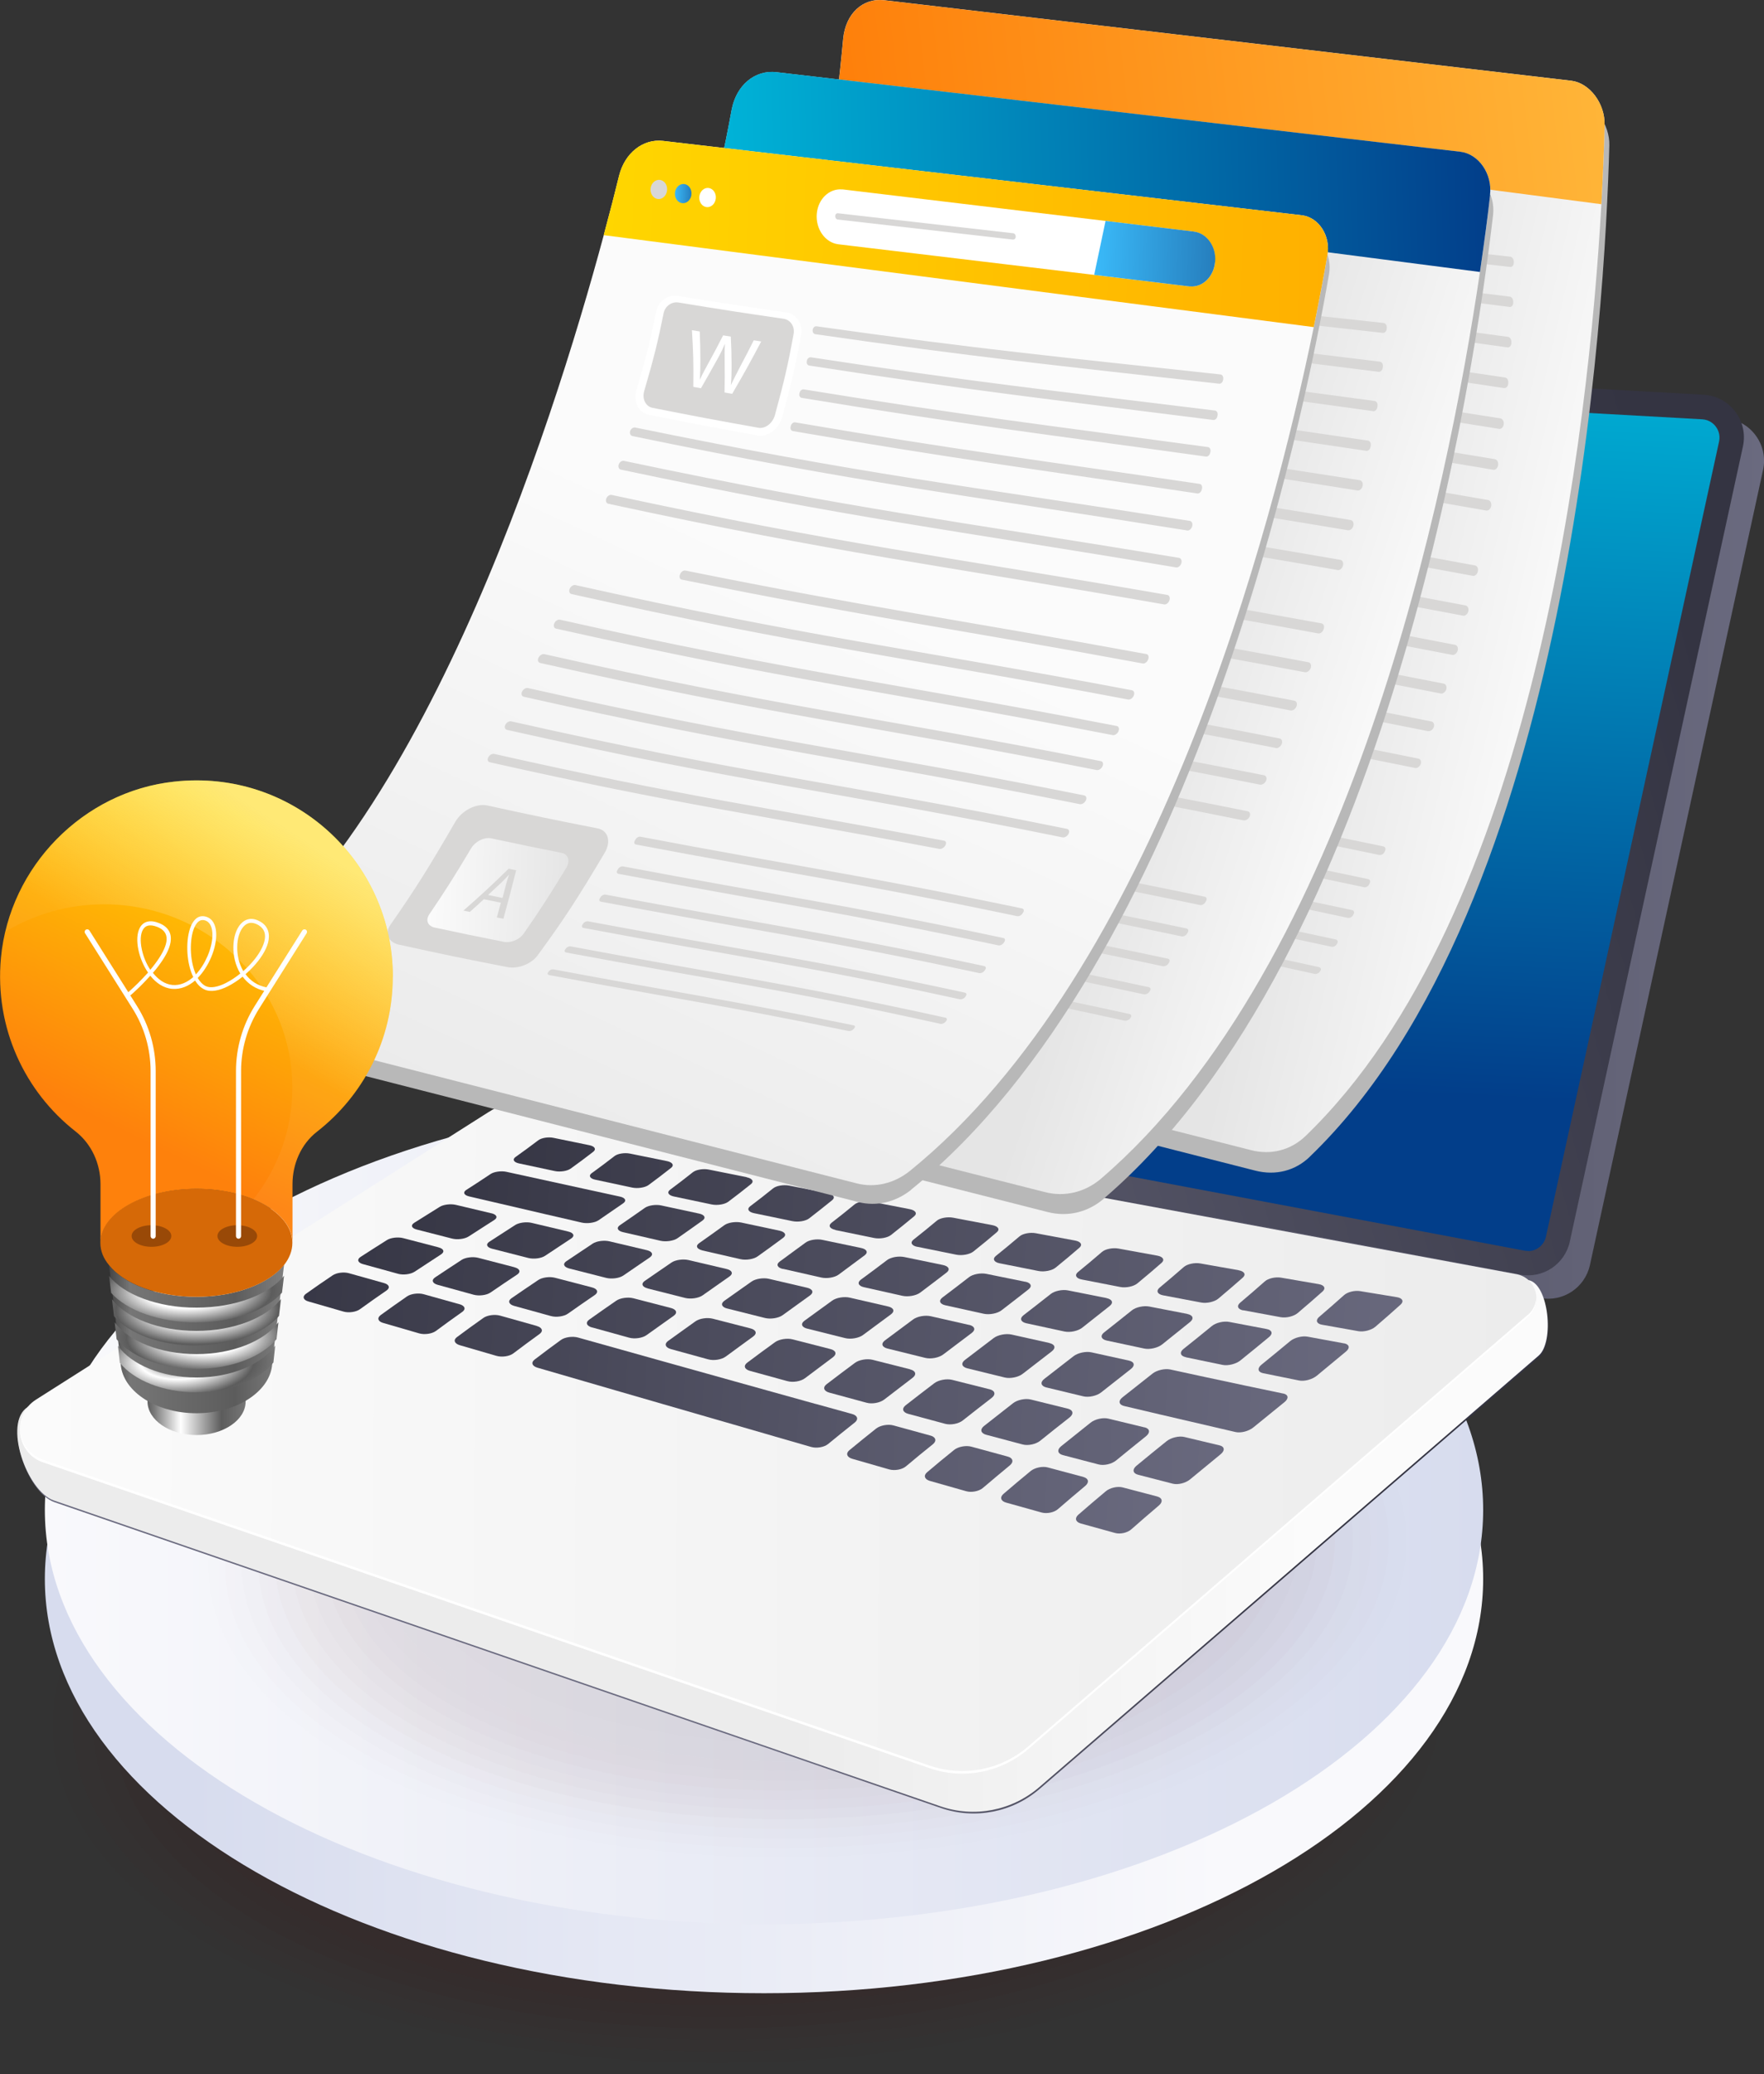
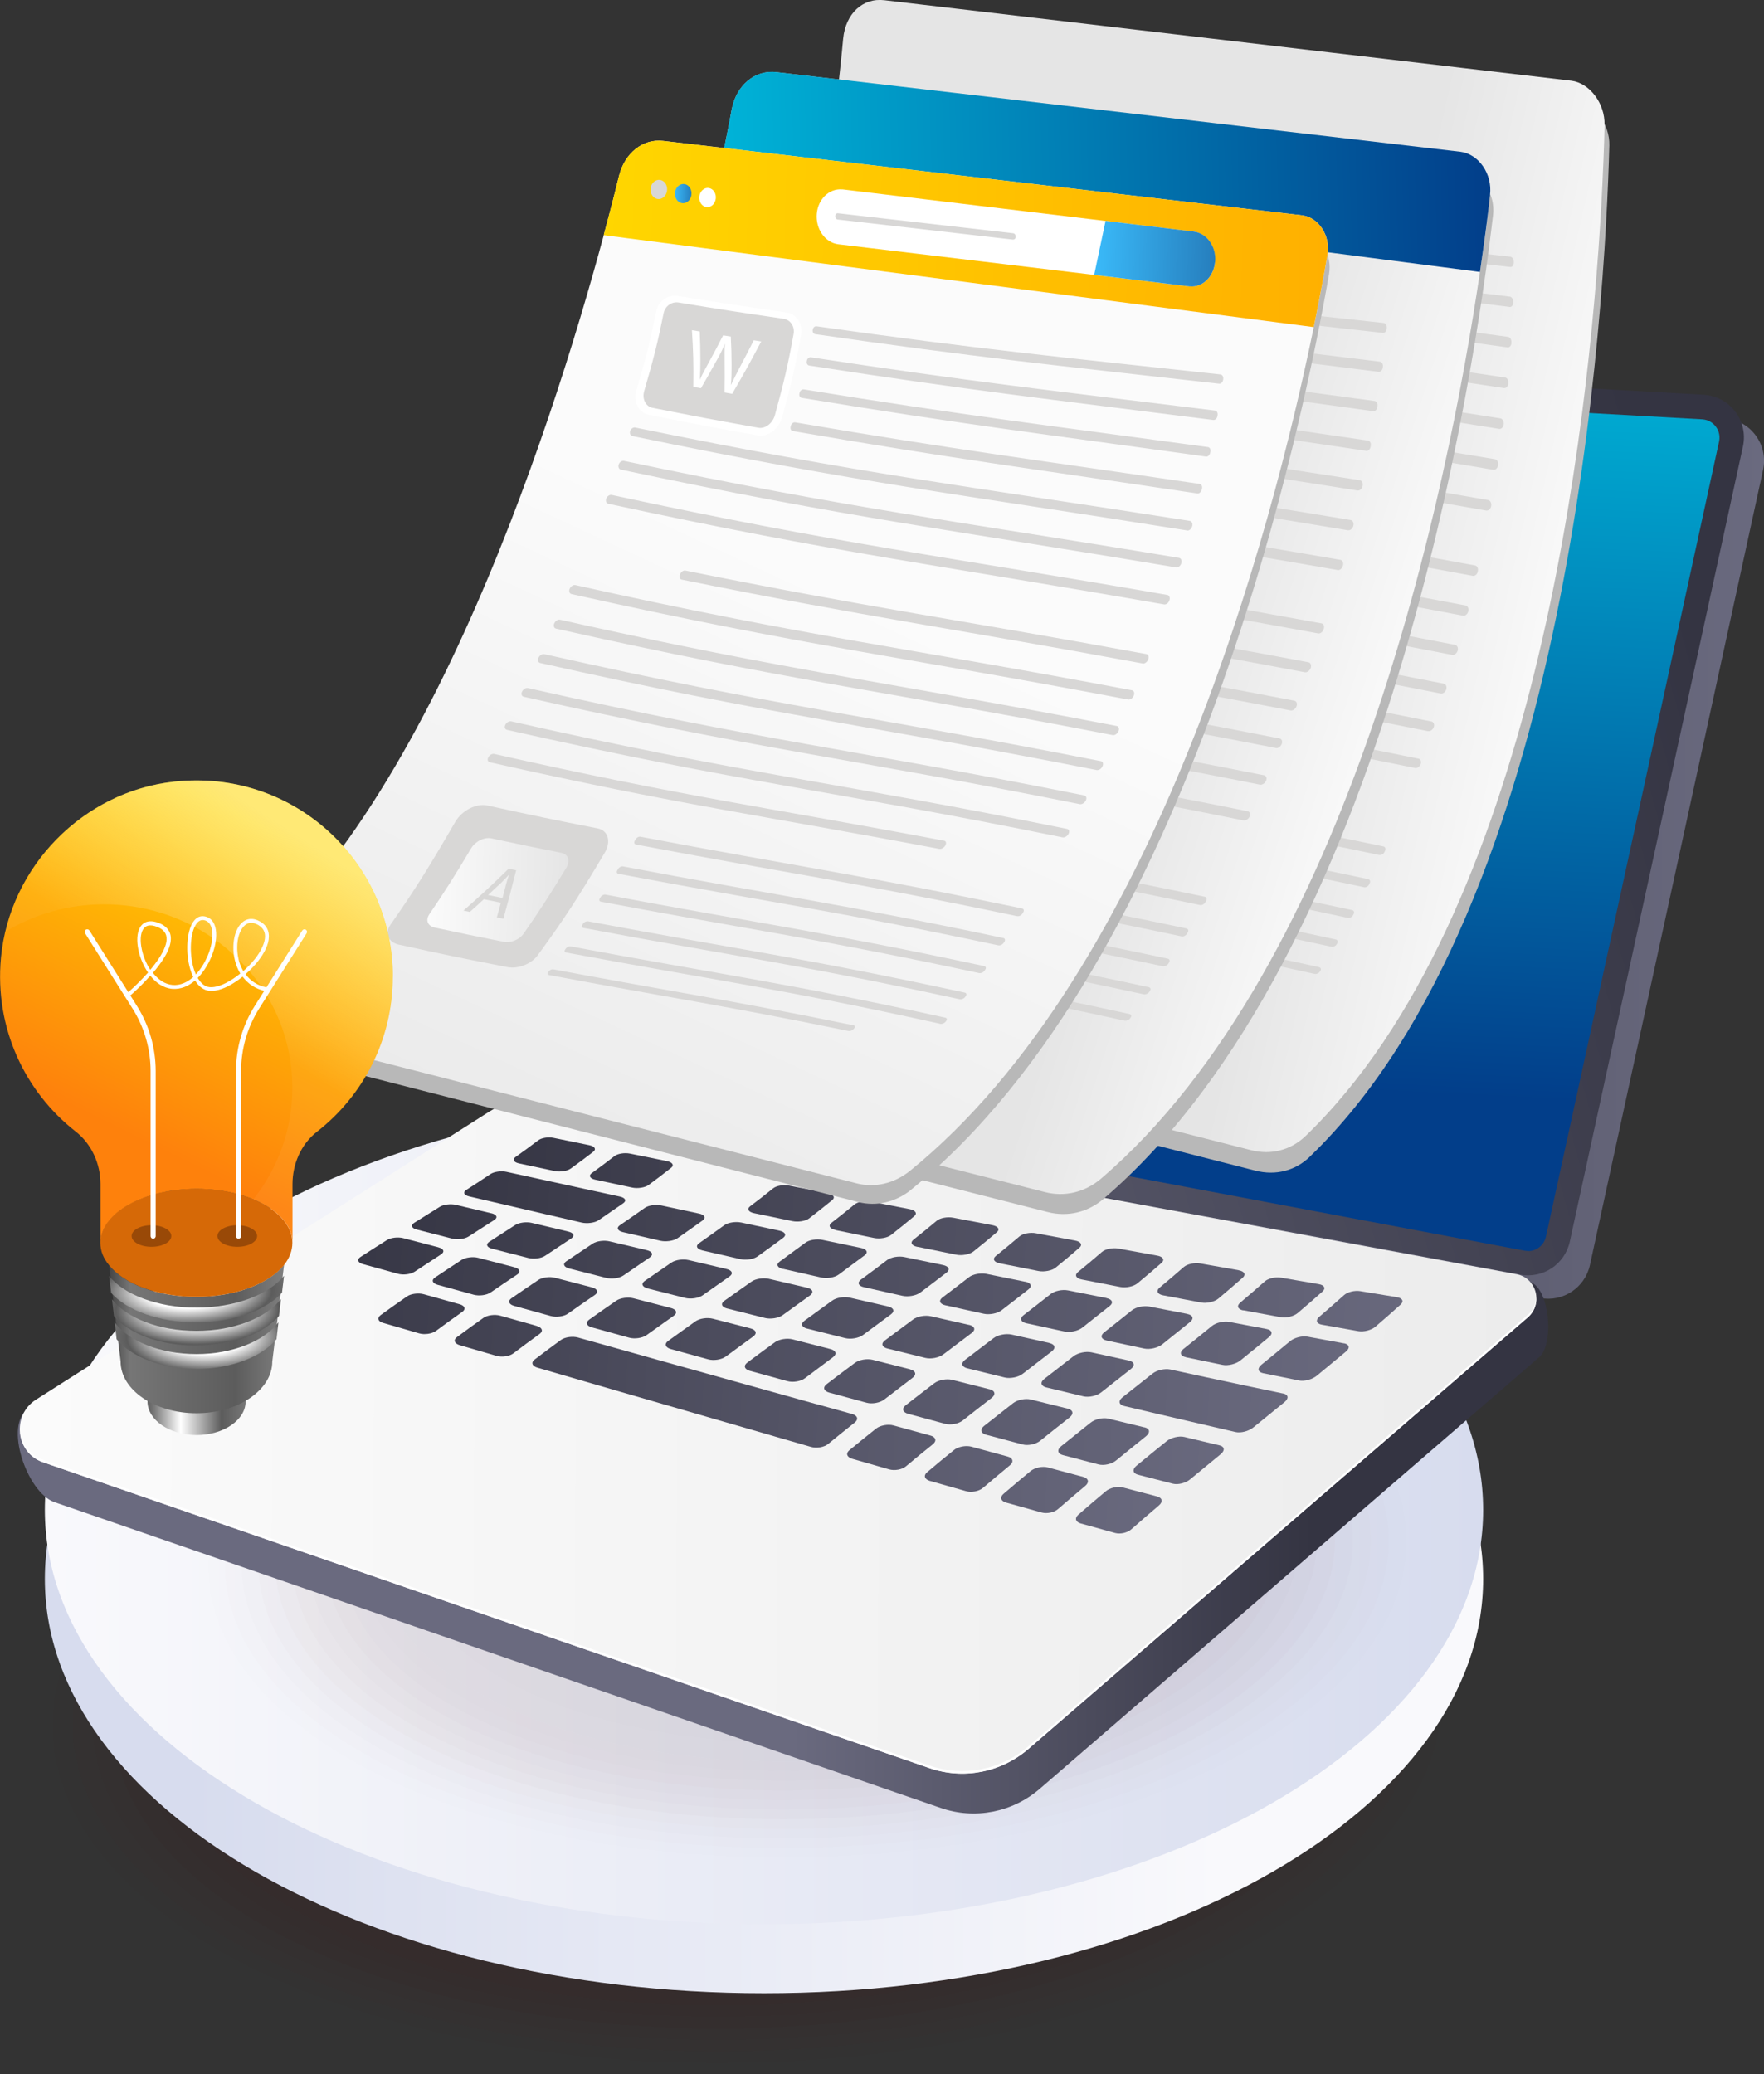
<svg xmlns="http://www.w3.org/2000/svg" id="Layer_1" viewBox="0 0 241.89 284.41">
  <rect x="0" y="0" width="241.89" height="284.41" fill="#333333" stroke="none" />
  <defs>
    <style>.cls-1{fill:url(#linear-gradient-61);}.cls-2{fill:url(#linear-gradient-15);}.cls-3{fill:url(#linear-gradient-13);}.cls-4{fill:url(#linear-gradient-28);}.cls-5{fill:url(#linear-gradient-65);}.cls-6{fill:#310d0d;opacity:.54;}.cls-6,.cls-7,.cls-8,.cls-9,.cls-10,.cls-11,.cls-12,.cls-13,.cls-14,.cls-15,.cls-16,.cls-17,.cls-18,.cls-19,.cls-20,.cls-21,.cls-22,.cls-23,.cls-24,.cls-25,.cls-26,.cls-27,.cls-28,.cls-29,.cls-30,.cls-31{isolation:isolate;}.cls-32{fill:url(#linear-gradient-69);}.cls-33{fill:url(#linear-gradient-53);}.cls-34{fill:url(#linear-gradient-42);}.cls-35{fill:url(#linear-gradient-46);}.cls-7{fill:#231313;opacity:.81;}.cls-36{fill:url(#linear-gradient-70);}.cls-37{fill:url(#linear-gradient-60);}.cls-38{fill:url(#linear-gradient-2);}.cls-39{fill:url(#linear-gradient-64);}.cls-8{fill:#1d1616;opacity:.92;}.cls-40{fill:url(#linear-gradient-56);}.cls-41{fill:url(#linear-gradient-43);}.cls-42{fill:url(#linear-gradient-25);}.cls-43{fill:#b8b8b8;}.cls-9{fill:#1b1717;opacity:.96;}.cls-44{fill:url(#linear-gradient-10);}.cls-45{fill:url(#linear-gradient-12);}.cls-10{fill:#480202;opacity:.08;}.cls-46{fill:url(#linear-gradient-40);}.cls-47{fill:url(#linear-gradient-27);}.cls-48{fill:url(#linear-gradient-68);}.cls-11{fill:#291111;opacity:.69;}.cls-49{fill:url(#linear-gradient-37);}.cls-50{fill:url(#linear-gradient-55);}.cls-51,.cls-52{fill:#fff;}.cls-53{fill:url(#linear-gradient-39);}.cls-12{fill:#2b1010;opacity:.65;}.cls-13{fill:#360a0a;opacity:.42;}.cls-54{fill:url(#linear-gradient-52);}.cls-14{fill:#420505;opacity:.19;}.cls-55{fill:url(#linear-gradient-58);}.cls-56{fill:url(#linear-gradient-47);}.cls-52{fill-rule:evenodd;}.cls-57{fill:url(#linear-gradient-26);}.cls-58{opacity:.2;}.cls-15{fill:#251212;opacity:.77;}.cls-59{fill:url(#linear-gradient-72);}.cls-60{fill:url(#linear-gradient-4);}.cls-61{fill:url(#linear-gradient-35);}.cls-62{fill:url(#linear-gradient-30);}.cls-16{fill:#3e0606;opacity:.27;}.cls-63{fill:url(#radial-gradient);}.cls-64{fill:url(#radial-gradient-3);}.cls-17{fill:#211414;opacity:.85;}.cls-65{fill:url(#linear-gradient-71);}.cls-66{fill:url(#linear-gradient-44);}.cls-67{fill:url(#linear-gradient-49);}.cls-68{fill:url(#linear-gradient-3);}.cls-69{fill:url(#linear-gradient-34);}.cls-18{fill:#380909;opacity:.38;}.cls-70{fill:#d8d7d6;}.cls-71{fill:url(#linear-gradient-5);}.cls-19{fill:#440404;opacity:.15;}.cls-72{fill:url(#linear-gradient-38);}.cls-73{fill:url(#linear-gradient-22);}.cls-74{fill:url(#linear-gradient-24);}.cls-20{fill:#4a0101;opacity:.04;}.cls-75{fill:url(#linear-gradient-54);}.cls-76{fill:url(#linear-gradient-33);}.cls-21{fill:#330c0c;opacity:.5;}.cls-77{fill:#d66907;}.cls-78{fill:url(#linear-gradient-51);}.cls-79{fill:url(#linear-gradient-8);}.cls-22{fill:url(#linear-gradient-73);opacity:.46;}.cls-80{fill:url(#linear-gradient-66);}.cls-81{fill:url(#linear-gradient-57);}.cls-23{fill:#400606;opacity:.23;}.cls-24{fill:#340b0b;opacity:.46;}.cls-82{fill:url(#radial-gradient-2);}.cls-83{fill:url(#linear-gradient-14);}.cls-84{fill:url(#linear-gradient-62);}.cls-85{fill:url(#linear-gradient-29);}.cls-86{fill:url(#linear-gradient-20);}.cls-87{fill:url(#radial-gradient-4);}.cls-88{fill:url(#linear-gradient-67);}.cls-89{fill:url(#linear-gradient-17);}.cls-90{fill:url(#linear-gradient-50);}.cls-91{fill:url(#linear-gradient-7);}.cls-92{fill:url(#linear-gradient-9);}.cls-93{fill:#191818;}.cls-94{fill:url(#linear-gradient-59);}.cls-95{fill:url(#linear-gradient-11);}.cls-96{fill:url(#linear-gradient-19);}.cls-97{fill:#994907;}.cls-98{fill:url(#linear-gradient-6);}.cls-25{fill:#460303;opacity:.12;}.cls-99{fill:url(#linear-gradient-36);}.cls-100{fill:url(#linear-gradient-21);}.cls-101{fill:url(#linear-gradient-45);}.cls-102{opacity:.1;}.cls-103{fill:url(#linear-gradient-48);}.cls-26{fill:#2d0f0f;opacity:.62;}.cls-104{fill:url(#linear-gradient-32);}.cls-105{fill:url(#linear-gradient-41);}.cls-106{fill:url(#linear-gradient-16);}.cls-27{fill:#3a0808;opacity:.35;}.cls-28{fill:#271212;opacity:.73;}.cls-107{fill:url(#linear-gradient);}.cls-108{fill:url(#linear-gradient-23);}.cls-109{fill:url(#linear-gradient-31);}.cls-29{fill:#3c0707;opacity:.31;}.cls-110{fill:url(#linear-gradient-63);}.cls-30{fill:#2f0e0e;opacity:.58;}.cls-111{fill:url(#linear-gradient-18);}.cls-31{fill:#1f1515;opacity:.88;}</style>
    <linearGradient id="linear-gradient" x1="167.47" y1="66" x2="25.89" y2="66" gradientTransform="translate(0 282.49) scale(1 -1)" gradientUnits="userSpaceOnUse">
      <stop offset="0" stop-color="#f9f9fc" />
      <stop offset="1" stop-color="#d7dcee" />
    </linearGradient>
    <linearGradient id="linear-gradient-2" x1="6.15" y1="75.46" x2="203.38" y2="75.46" gradientTransform="translate(0 282.49) scale(1 -1)" gradientUnits="userSpaceOnUse">
      <stop offset="0" stop-color="#f9f9fc" />
      <stop offset="1" stop-color="#d7dcee" />
    </linearGradient>
    <linearGradient id="linear-gradient-3" x1="73.98" y1="168.48" x2="241.89" y2="168.48" gradientTransform="translate(0 282.49) scale(1 -1)" gradientUnits="userSpaceOnUse">
      <stop offset="0" stop-color="#343442" />
      <stop offset="1" stop-color="#6a6a7f" />
    </linearGradient>
    <linearGradient id="linear-gradient-4" x1="232.84" y1="193.67" x2="60.21" y2="144.74" gradientTransform="translate(0 282.49) scale(1 -1)" gradientUnits="userSpaceOnUse">
      <stop offset="0" stop-color="#343442" />
      <stop offset="1" stop-color="#6a6a7f" />
    </linearGradient>
    <linearGradient id="linear-gradient-5" x1="152.97" y1="134.37" x2="157.99" y2="239.17" gradientTransform="translate(0 282.49) scale(1 -1)" gradientUnits="userSpaceOnUse">
      <stop offset="0" stop-color="#023e8a" />
      <stop offset="1" stop-color="#00b4d8" />
    </linearGradient>
    <linearGradient id="linear-gradient-6" x1="180" y1="80.3" x2="108.66" y2="80.3" gradientTransform="translate(0 282.49) scale(1 -1)" gradientUnits="userSpaceOnUse">
      <stop offset="0" stop-color="#343442" />
      <stop offset="1" stop-color="#6a6a7f" />
    </linearGradient>
    <linearGradient id="linear-gradient-7" x1="179.93" y1="80.53" x2="108.59" y2="80.53" gradientTransform="translate(0 282.49) scale(1 -1)" gradientUnits="userSpaceOnUse">
      <stop offset="0" stop-color="#fbfbfb" />
      <stop offset="1" stop-color="#ececec" />
    </linearGradient>
    <linearGradient id="linear-gradient-8" x1="2.71" y1="86.25" x2="210.6" y2="85.24" gradientTransform="translate(0 282.49) scale(1 -1)" gradientUnits="userSpaceOnUse">
      <stop offset="0" stop-color="#fbfbfb" />
      <stop offset="1" stop-color="#ececec" />
    </linearGradient>
    <linearGradient id="linear-gradient-9" x1="60.26" y1="124.97" x2="235.9" y2="116.4" gradientTransform="translate(0 282.49) scale(1 -1)" gradientUnits="userSpaceOnUse">
      <stop offset="0" stop-color="#343442" />
      <stop offset="1" stop-color="#6a6a7f" />
    </linearGradient>
    <linearGradient id="linear-gradient-10" x1="55.5" y1="123.51" x2="234.67" y2="114.77" gradientTransform="translate(0 282.49) scale(1 -1)" gradientUnits="userSpaceOnUse">
      <stop offset="0" stop-color="#343442" />
      <stop offset="1" stop-color="#6a6a7f" />
    </linearGradient>
    <linearGradient id="linear-gradient-11" x1="50.56" y1="122.03" x2="232.71" y2="113.15" gradientTransform="translate(0 282.49) scale(1 -1)" gradientUnits="userSpaceOnUse">
      <stop offset="0" stop-color="#343442" />
      <stop offset="1" stop-color="#6a6a7f" />
    </linearGradient>
    <linearGradient id="linear-gradient-12" x1="45.52" y1="120.57" x2="230.07" y2="111.56" gradientTransform="translate(0 282.49) scale(1 -1)" gradientUnits="userSpaceOnUse">
      <stop offset="0" stop-color="#343442" />
      <stop offset="1" stop-color="#6a6a7f" />
    </linearGradient>
    <linearGradient id="linear-gradient-13" x1="40.49" y1="119.1" x2="226.84" y2="110.01" gradientTransform="translate(0 282.49) scale(1 -1)" gradientUnits="userSpaceOnUse">
      <stop offset="0" stop-color="#343442" />
      <stop offset="1" stop-color="#6a6a7f" />
    </linearGradient>
    <linearGradient id="linear-gradient-14" x1="35.55" y1="117.66" x2="223.09" y2="108.51" gradientTransform="translate(0 282.49) scale(1 -1)" gradientUnits="userSpaceOnUse">
      <stop offset="0" stop-color="#343442" />
      <stop offset="1" stop-color="#6a6a7f" />
    </linearGradient>
    <linearGradient id="linear-gradient-15" x1="30.8" y1="116.25" x2="218.91" y2="107.07" gradientTransform="translate(0 282.49) scale(1 -1)" gradientUnits="userSpaceOnUse">
      <stop offset="0" stop-color="#343442" />
      <stop offset="1" stop-color="#6a6a7f" />
    </linearGradient>
    <linearGradient id="linear-gradient-16" x1="26.33" y1="114.87" x2="214.39" y2="105.7" gradientTransform="translate(0 282.49) scale(1 -1)" gradientUnits="userSpaceOnUse">
      <stop offset="0" stop-color="#343442" />
      <stop offset="1" stop-color="#6a6a7f" />
    </linearGradient>
    <linearGradient id="linear-gradient-17" x1="22.25" y1="113.54" x2="209.62" y2="104.4" gradientTransform="translate(0 282.49) scale(1 -1)" gradientUnits="userSpaceOnUse">
      <stop offset="0" stop-color="#343442" />
      <stop offset="1" stop-color="#6a6a7f" />
    </linearGradient>
    <linearGradient id="linear-gradient-18" x1="18.66" y1="112.27" x2="204.7" y2="103.19" gradientTransform="translate(0 282.49) scale(1 -1)" gradientUnits="userSpaceOnUse">
      <stop offset="0" stop-color="#343442" />
      <stop offset="1" stop-color="#6a6a7f" />
    </linearGradient>
    <linearGradient id="linear-gradient-19" x1="15.64" y1="111.06" x2="199.72" y2="102.08" gradientTransform="translate(0 282.49) scale(1 -1)" gradientUnits="userSpaceOnUse">
      <stop offset="0" stop-color="#343442" />
      <stop offset="1" stop-color="#6a6a7f" />
    </linearGradient>
    <linearGradient id="linear-gradient-20" x1="54.3" y1="119.33" x2="204.72" y2="111.99" gradientTransform="translate(0 282.49) scale(1 -1)" gradientUnits="userSpaceOnUse">
      <stop offset="0" stop-color="#343442" />
      <stop offset="1" stop-color="#6a6a7f" />
    </linearGradient>
    <linearGradient id="linear-gradient-21" x1="41.63" y1="117.17" x2="229.3" y2="108.02" gradientTransform="translate(0 282.49) scale(1 -1)" gradientUnits="userSpaceOnUse">
      <stop offset="0" stop-color="#343442" />
      <stop offset="1" stop-color="#6a6a7f" />
    </linearGradient>
    <linearGradient id="linear-gradient-22" x1="35.89" y1="115.56" x2="226.4" y2="106.26" gradientTransform="translate(0 282.49) scale(1 -1)" gradientUnits="userSpaceOnUse">
      <stop offset="0" stop-color="#343442" />
      <stop offset="1" stop-color="#6a6a7f" />
    </linearGradient>
    <linearGradient id="linear-gradient-23" x1="30.06" y1="113.95" x2="222.83" y2="104.54" gradientTransform="translate(0 282.49) scale(1 -1)" gradientUnits="userSpaceOnUse">
      <stop offset="0" stop-color="#343442" />
      <stop offset="1" stop-color="#6a6a7f" />
    </linearGradient>
    <linearGradient id="linear-gradient-24" x1="24.22" y1="112.35" x2="218.66" y2="102.87" gradientTransform="translate(0 282.49) scale(1 -1)" gradientUnits="userSpaceOnUse">
      <stop offset="0" stop-color="#343442" />
      <stop offset="1" stop-color="#6a6a7f" />
    </linearGradient>
    <linearGradient id="linear-gradient-25" x1="18.47" y1="110.78" x2="213.99" y2="101.25" gradientTransform="translate(0 282.49) scale(1 -1)" gradientUnits="userSpaceOnUse">
      <stop offset="0" stop-color="#343442" />
      <stop offset="1" stop-color="#6a6a7f" />
    </linearGradient>
    <linearGradient id="linear-gradient-26" x1="12.9" y1="109.26" x2="208.9" y2="99.7" gradientTransform="translate(0 282.49) scale(1 -1)" gradientUnits="userSpaceOnUse">
      <stop offset="0" stop-color="#343442" />
      <stop offset="1" stop-color="#6a6a7f" />
    </linearGradient>
    <linearGradient id="linear-gradient-27" x1="7.6" y1="107.78" x2="203.47" y2="98.23" gradientTransform="translate(0 282.49) scale(1 -1)" gradientUnits="userSpaceOnUse">
      <stop offset="0" stop-color="#343442" />
      <stop offset="1" stop-color="#6a6a7f" />
    </linearGradient>
    <linearGradient id="linear-gradient-28" x1="2.66" y1="106.36" x2="197.8" y2="96.84" gradientTransform="translate(0 282.49) scale(1 -1)" gradientUnits="userSpaceOnUse">
      <stop offset="0" stop-color="#343442" />
      <stop offset="1" stop-color="#6a6a7f" />
    </linearGradient>
    <linearGradient id="linear-gradient-29" x1="-1.82" y1="105.02" x2="191.97" y2="95.57" gradientTransform="translate(0 282.49) scale(1 -1)" gradientUnits="userSpaceOnUse">
      <stop offset="0" stop-color="#343442" />
      <stop offset="1" stop-color="#6a6a7f" />
    </linearGradient>
    <linearGradient id="linear-gradient-30" x1="44.44" y1="115.85" x2="227.45" y2="106.93" gradientTransform="translate(0 282.49) scale(1 -1)" gradientUnits="userSpaceOnUse">
      <stop offset="0" stop-color="#343442" />
      <stop offset="1" stop-color="#6a6a7f" />
    </linearGradient>
    <linearGradient id="linear-gradient-31" x1="38.81" y1="114.06" x2="225.73" y2="104.94" gradientTransform="translate(0 282.49) scale(1 -1)" gradientUnits="userSpaceOnUse">
      <stop offset="0" stop-color="#343442" />
      <stop offset="1" stop-color="#6a6a7f" />
    </linearGradient>
    <linearGradient id="linear-gradient-32" x1="32.91" y1="112.24" x2="223.2" y2="102.96" gradientTransform="translate(0 282.49) scale(1 -1)" gradientUnits="userSpaceOnUse">
      <stop offset="0" stop-color="#343442" />
      <stop offset="1" stop-color="#6a6a7f" />
    </linearGradient>
    <linearGradient id="linear-gradient-33" x1="26.82" y1="110.42" x2="219.95" y2="101" gradientTransform="translate(0 282.49) scale(1 -1)" gradientUnits="userSpaceOnUse">
      <stop offset="0" stop-color="#343442" />
      <stop offset="1" stop-color="#6a6a7f" />
    </linearGradient>
    <linearGradient id="linear-gradient-34" x1="20.63" y1="108.58" x2="216.02" y2="99.05" gradientTransform="translate(0 282.49) scale(1 -1)" gradientUnits="userSpaceOnUse">
      <stop offset="0" stop-color="#343442" />
      <stop offset="1" stop-color="#6a6a7f" />
    </linearGradient>
    <linearGradient id="linear-gradient-35" x1="14.41" y1="106.76" x2="211.51" y2="97.15" gradientTransform="translate(0 282.49) scale(1 -1)" gradientUnits="userSpaceOnUse">
      <stop offset="0" stop-color="#343442" />
      <stop offset="1" stop-color="#6a6a7f" />
    </linearGradient>
    <linearGradient id="linear-gradient-36" x1="8.25" y1="104.97" x2="206.48" y2="95.3" gradientTransform="translate(0 282.49) scale(1 -1)" gradientUnits="userSpaceOnUse">
      <stop offset="0" stop-color="#343442" />
      <stop offset="1" stop-color="#6a6a7f" />
    </linearGradient>
    <linearGradient id="linear-gradient-37" x1="2.24" y1="103.21" x2="201.02" y2="93.51" gradientTransform="translate(0 282.49) scale(1 -1)" gradientUnits="userSpaceOnUse">
      <stop offset="0" stop-color="#343442" />
      <stop offset="1" stop-color="#6a6a7f" />
    </linearGradient>
    <linearGradient id="linear-gradient-38" x1="-3.53" y1="101.5" x2="195.21" y2="91.8" gradientTransform="translate(0 282.49) scale(1 -1)" gradientUnits="userSpaceOnUse">
      <stop offset="0" stop-color="#343442" />
      <stop offset="1" stop-color="#6a6a7f" />
    </linearGradient>
    <linearGradient id="linear-gradient-39" x1="25.17" y1="97.24" x2="181.63" y2="89.61" gradientTransform="translate(0 282.49) scale(1 -1)" gradientUnits="userSpaceOnUse">
      <stop offset="0" stop-color="#343442" />
      <stop offset="1" stop-color="#6a6a7f" />
    </linearGradient>
    <linearGradient id="linear-gradient-40" x1="36.25" y1="111.2" x2="220.36" y2="102.22" gradientTransform="translate(0 282.49) scale(1 -1)" gradientUnits="userSpaceOnUse">
      <stop offset="0" stop-color="#343442" />
      <stop offset="1" stop-color="#6a6a7f" />
    </linearGradient>
    <linearGradient id="linear-gradient-41" x1="30.52" y1="109.21" x2="218.05" y2="100.06" gradientTransform="translate(0 282.49) scale(1 -1)" gradientUnits="userSpaceOnUse">
      <stop offset="0" stop-color="#343442" />
      <stop offset="1" stop-color="#6a6a7f" />
    </linearGradient>
    <linearGradient id="linear-gradient-42" x1="24.59" y1="107.17" x2="215.01" y2="97.88" gradientTransform="translate(0 282.49) scale(1 -1)" gradientUnits="userSpaceOnUse">
      <stop offset="0" stop-color="#343442" />
      <stop offset="1" stop-color="#6a6a7f" />
    </linearGradient>
    <linearGradient id="linear-gradient-43" x1="18.53" y1="105.11" x2="211.32" y2="95.71" gradientTransform="translate(0 282.49) scale(1 -1)" gradientUnits="userSpaceOnUse">
      <stop offset="0" stop-color="#343442" />
      <stop offset="1" stop-color="#6a6a7f" />
    </linearGradient>
    <linearGradient id="linear-gradient-44" x1="12.43" y1="103.04" x2="207.04" y2="93.55" gradientTransform="translate(0 282.49) scale(1 -1)" gradientUnits="userSpaceOnUse">
      <stop offset="0" stop-color="#343442" />
      <stop offset="1" stop-color="#6a6a7f" />
    </linearGradient>
    <linearGradient id="linear-gradient-45" x1="6.36" y1="100.97" x2="202.25" y2="91.41" gradientTransform="translate(0 282.49) scale(1 -1)" gradientUnits="userSpaceOnUse">
      <stop offset="0" stop-color="#343442" />
      <stop offset="1" stop-color="#6a6a7f" />
    </linearGradient>
    <linearGradient id="linear-gradient-46" x1=".42" y1="98.91" x2="197.01" y2="89.32" gradientTransform="translate(0 282.49) scale(1 -1)" gradientUnits="userSpaceOnUse">
      <stop offset="0" stop-color="#343442" />
      <stop offset="1" stop-color="#6a6a7f" />
    </linearGradient>
    <linearGradient id="linear-gradient-47" x1="-5.32" y1="96.89" x2="191.41" y2="87.29" gradientTransform="translate(0 282.49) scale(1 -1)" gradientUnits="userSpaceOnUse">
      <stop offset="0" stop-color="#343442" />
      <stop offset="1" stop-color="#6a6a7f" />
    </linearGradient>
    <linearGradient id="linear-gradient-48" x1="-10.76" y1="94.91" x2="185.53" y2="85.34" gradientTransform="translate(0 282.49) scale(1 -1)" gradientUnits="userSpaceOnUse">
      <stop offset="0" stop-color="#343442" />
      <stop offset="1" stop-color="#6a6a7f" />
    </linearGradient>
    <linearGradient id="linear-gradient-49" x1="-15.82" y1="92.99" x2="179.45" y2="83.46" gradientTransform="translate(0 282.49) scale(1 -1)" gradientUnits="userSpaceOnUse">
      <stop offset="0" stop-color="#343442" />
      <stop offset="1" stop-color="#6a6a7f" />
    </linearGradient>
    <linearGradient id="linear-gradient-50" x1="-20.41" y1="91.14" x2="173.26" y2="81.69" gradientTransform="translate(0 282.49) scale(1 -1)" gradientUnits="userSpaceOnUse">
      <stop offset="0" stop-color="#343442" />
      <stop offset="1" stop-color="#6a6a7f" />
    </linearGradient>
    <linearGradient id="linear-gradient-51" x1="28.06" y1="106.24" x2="212.16" y2="97.26" gradientTransform="translate(0 282.49) scale(1 -1)" gradientUnits="userSpaceOnUse">
      <stop offset="0" stop-color="#343442" />
      <stop offset="1" stop-color="#6a6a7f" />
    </linearGradient>
    <linearGradient id="linear-gradient-52" x1="22.47" y1="104.08" x2="209.04" y2="94.98" gradientTransform="translate(0 282.49) scale(1 -1)" gradientUnits="userSpaceOnUse">
      <stop offset="0" stop-color="#343442" />
      <stop offset="1" stop-color="#6a6a7f" />
    </linearGradient>
    <linearGradient id="linear-gradient-53" x1="16.82" y1="101.87" x2="205.35" y2="92.67" gradientTransform="translate(0 282.49) scale(1 -1)" gradientUnits="userSpaceOnUse">
      <stop offset="0" stop-color="#343442" />
      <stop offset="1" stop-color="#6a6a7f" />
    </linearGradient>
    <linearGradient id="linear-gradient-54" x1="26.46" y1="94.96" x2="168.96" y2="88.01" gradientTransform="translate(0 282.49) scale(1 -1)" gradientUnits="userSpaceOnUse">
      <stop offset="0" stop-color="#343442" />
      <stop offset="1" stop-color="#6a6a7f" />
    </linearGradient>
    <linearGradient id="linear-gradient-55" x1="-9.56" y1="90.47" x2="180.77" y2="81.19" gradientTransform="translate(0 282.49) scale(1 -1)" gradientUnits="userSpaceOnUse">
      <stop offset="0" stop-color="#343442" />
      <stop offset="1" stop-color="#6a6a7f" />
    </linearGradient>
    <linearGradient id="linear-gradient-56" x1="-13.87" y1="88.23" x2="175.13" y2="79.02" gradientTransform="translate(0 282.49) scale(1 -1)" gradientUnits="userSpaceOnUse">
      <stop offset="0" stop-color="#343442" />
      <stop offset="1" stop-color="#6a6a7f" />
    </linearGradient>
    <linearGradient id="linear-gradient-57" x1="-17.65" y1="86.05" x2="169.44" y2="76.92" gradientTransform="translate(0 282.49) scale(1 -1)" gradientUnits="userSpaceOnUse">
      <stop offset="0" stop-color="#343442" />
      <stop offset="1" stop-color="#6a6a7f" />
    </linearGradient>
    <linearGradient id="linear-gradient-58" x1="-20.81" y1="83.93" x2="163.79" y2="74.93" gradientTransform="translate(0 282.49) scale(1 -1)" gradientUnits="userSpaceOnUse">
      <stop offset="0" stop-color="#343442" />
      <stop offset="1" stop-color="#6a6a7f" />
    </linearGradient>
    <linearGradient id="linear-gradient-59" x1="225.1" y1="190.91" x2="182.1" y2="200.72" gradientTransform="translate(0 282.49) scale(1 -1)" gradientUnits="userSpaceOnUse">
      <stop offset=".23" stop-color="#fbfbfb" />
      <stop offset="1" stop-color="#e5e5e5" />
    </linearGradient>
    <linearGradient id="linear-gradient-60" x1="115.35" y1="262.23" x2="219.08" y2="274.14" gradientTransform="translate(0 282.49) scale(1 -1)" gradientUnits="userSpaceOnUse">
      <stop offset="0" stop-color="#fe7f0a" />
      <stop offset="1" stop-color="#ffb538" />
    </linearGradient>
    <linearGradient id="linear-gradient-61" x1="103.31" y1="167.91" x2="123.25" y2="170.2" gradientTransform="translate(0 282.49) scale(1 -1)" gradientUnits="userSpaceOnUse">
      <stop offset="0" stop-color="#fbfbfb" />
      <stop offset="1" stop-color="#e5e5e5" />
    </linearGradient>
    <linearGradient id="linear-gradient-62" x1="201.06" y1="177.45" x2="159.88" y2="190.84" gradientTransform="translate(0 282.49) scale(1 -1)" gradientUnits="userSpaceOnUse">
      <stop offset=".23" stop-color="#fbfbfb" />
      <stop offset="1" stop-color="#e5e5e5" />
    </linearGradient>
    <linearGradient id="linear-gradient-63" x1="98.63" y1="257.29" x2="204.26" y2="260.38" gradientTransform="translate(0 282.49) scale(1 -1)" gradientUnits="userSpaceOnUse">
      <stop offset="0" stop-color="#00b4d8" />
      <stop offset="1" stop-color="#023e8a" />
    </linearGradient>
    <linearGradient id="linear-gradient-64" x1="78.41" y1="161.92" x2="98.72" y2="162.51" gradientTransform="translate(0 282.49) scale(1 -1)" gradientUnits="userSpaceOnUse">
      <stop offset="0" stop-color="#fbfbfb" />
      <stop offset="1" stop-color="#e5e5e5" />
    </linearGradient>
    <linearGradient id="linear-gradient-65" x1="128.79" y1="235.38" x2="63.27" y2="94.69" gradientTransform="translate(0 282.49) scale(1 -1)" gradientUnits="userSpaceOnUse">
      <stop offset=".23" stop-color="#fbfbfb" />
      <stop offset="1" stop-color="#e5e5e5" />
    </linearGradient>
    <linearGradient id="linear-gradient-66" x1="82.82" y1="251.85" x2="182.11" y2="249.17" gradientTransform="translate(0 282.49) scale(1 -1)" gradientUnits="userSpaceOnUse">
      <stop offset="0" stop-color="#ffd600" />
      <stop offset="1" stop-color="#ffb000" />
    </linearGradient>
    <linearGradient id="linear-gradient-67" x1="58.73" y1="160.71" x2="77.82" y2="160.2" gradientTransform="translate(0 282.49) scale(1 -1)" gradientUnits="userSpaceOnUse">
      <stop offset="0" stop-color="#fbfbfb" />
      <stop offset="1" stop-color="#e5e5e5" />
    </linearGradient>
    <linearGradient id="linear-gradient-68" x1="150.11" y1="247.92" x2="166.65" y2="247.47" gradientTransform="translate(0 282.49) scale(1 -1)" gradientUnits="userSpaceOnUse">
      <stop offset="0" stop-color="#3abaf9" />
      <stop offset="1" stop-color="#267ebd" />
    </linearGradient>
    <linearGradient id="linear-gradient-69" x1="92.55" y1="255.98" x2="94.83" y2="255.92" gradientTransform="translate(0 282.49) scale(1 -1)" gradientUnits="userSpaceOnUse">
      <stop offset="0" stop-color="#3abaf9" />
      <stop offset="1" stop-color="#267ebd" />
    </linearGradient>
    <linearGradient id="linear-gradient-70" x1="19.2" y1="92.31" x2="34.72" y2="92.31" gradientTransform="translate(0 282.49) scale(1 -1)" gradientUnits="userSpaceOnUse">
      <stop offset="0" stop-color="#444" />
      <stop offset=".12" stop-color="#767676" />
      <stop offset=".36" stop-color="#fff" />
      <stop offset=".72" stop-color="#5c5c5c" />
      <stop offset="1" stop-color="#7f7f7f" />
    </linearGradient>
    <linearGradient id="linear-gradient-71" x1="14.96" y1="98.88" x2="38.95" y2="98.88" gradientTransform="translate(0 282.49) scale(1 -1)" gradientUnits="userSpaceOnUse">
      <stop offset="0" stop-color="#444" />
      <stop offset=".12" stop-color="#767676" />
      <stop offset=".72" stop-color="#5c5c5c" />
      <stop offset="1" stop-color="#7f7f7f" />
    </linearGradient>
    <radialGradient id="radial-gradient" cx="-196.31" cy="681.78" fx="-196.31" fy="681.78" r="1" gradientTransform="translate(-10901.58 1577.07) rotate(89.35) scale(6.5 -16.05)" gradientUnits="userSpaceOnUse">
      <stop offset="0" stop-color="#444" />
      <stop offset=".12" stop-color="#767676" />
      <stop offset=".36" stop-color="#fff" />
      <stop offset=".72" stop-color="#5c5c5c" />
      <stop offset="1" stop-color="#7f7f7f" />
    </radialGradient>
    <radialGradient id="radial-gradient-2" cx="-196.31" cy="681.8" fx="-196.31" fy="681.8" r="1" gradientTransform="translate(-10526.08 1571.75) rotate(89.37) scale(6.5 -15.5)" gradientUnits="userSpaceOnUse">
      <stop offset="0" stop-color="#444" />
      <stop offset=".12" stop-color="#767676" />
      <stop offset=".36" stop-color="#fff" />
      <stop offset=".72" stop-color="#5c5c5c" />
      <stop offset="1" stop-color="#7f7f7f" />
    </radialGradient>
    <radialGradient id="radial-gradient-3" cx="-196.31" cy="681.83" fx="-196.31" fy="681.83" r="1" gradientTransform="translate(-10198.65 1568.27) rotate(89.39) scale(6.5 -15.02)" gradientUnits="userSpaceOnUse">
      <stop offset="0" stop-color="#444" />
      <stop offset=".12" stop-color="#767676" />
      <stop offset=".36" stop-color="#fff" />
      <stop offset=".72" stop-color="#5c5c5c" />
      <stop offset="1" stop-color="#7f7f7f" />
    </radialGradient>
    <radialGradient id="radial-gradient-4" cx="-196.31" cy="681.86" fx="-196.31" fy="681.86" r="1" gradientTransform="translate(-9794.51 1562.23) rotate(89.42) scale(6.5 -14.42)" gradientUnits="userSpaceOnUse">
      <stop offset="0" stop-color="#444" />
      <stop offset=".12" stop-color="#767676" />
      <stop offset=".36" stop-color="#fff" />
      <stop offset=".72" stop-color="#5c5c5c" />
      <stop offset="1" stop-color="#7f7f7f" />
    </radialGradient>
    <linearGradient id="linear-gradient-72" x1="37.28" y1="168.51" x2="17.02" y2="127.28" gradientTransform="translate(0 282.49) scale(1 -1)" gradientUnits="userSpaceOnUse">
      <stop offset="0" stop-color="#ffd600" />
      <stop offset="1" stop-color="#fe810c" />
    </linearGradient>
    <linearGradient id="linear-gradient-73" x1="41.56" y1="167.47" x2="25.5" y2="142.68" gradientTransform="translate(0 282.49) scale(1 -1)" gradientUnits="userSpaceOnUse">
      <stop offset="0" stop-color="#fefeff" />
      <stop offset=".9" stop-color="#fefeff" stop-opacity=".1" />
    </linearGradient>
  </defs>
  <g class="cls-58">
    <path class="cls-20" d="M103.98,284.33c54.15-1.53,97.42-24.99,96.65-52.4-.78-27.41-45.3-48.38-99.46-46.85-54.15,1.53-97.42,24.99-96.65,52.4.78,27.41,45.3,48.38,99.46,46.85Z" />
    <path class="cls-10" d="M103.84,282.76c52.59-1.49,94.61-24.27,93.85-50.89-.75-26.62-43.99-46.99-96.58-45.5-52.59,1.49-94.6,24.27-93.85,50.89.75,26.62,43.99,46.99,96.58,45.5Z" />
    <path class="cls-25" d="M103.71,281.19c51.02-1.44,91.79-23.55,91.06-49.37-.73-25.82-42.68-45.59-93.71-44.14-51.02,1.44-91.79,23.55-91.06,49.37.73,25.82,42.68,45.59,93.71,44.14Z" />
    <path class="cls-19" d="M103.57,279.62c49.46-1.4,88.97-22.82,88.27-47.86-.71-25.03-41.37-44.19-90.83-42.79-49.46,1.4-88.97,22.82-88.26,47.86.71,25.03,41.37,44.19,90.83,42.79Z" />
    <path class="cls-14" d="M103.44,278.05c47.89-1.36,86.16-22.1,85.47-46.34-.69-24.24-40.07-42.79-87.96-41.43-47.89,1.36-86.16,22.1-85.47,46.34.69,24.24,40.07,42.79,87.96,41.43Z" />
    <path class="cls-23" d="M103.3,276.48c46.32-1.31,83.34-21.38,82.68-44.83-.66-23.45-38.75-41.39-85.08-40.08-46.32,1.31-83.34,21.38-82.68,44.82.66,23.45,38.75,41.39,85.08,40.08Z" />
    <path class="cls-16" d="M103.17,274.91c44.76-1.27,80.52-20.66,79.88-43.31-.64-22.65-37.45-39.99-82.21-38.72-44.76,1.27-80.52,20.66-79.88,43.31.64,22.65,37.44,39.99,82.21,38.72Z" />
    <path class="cls-29" d="M103.03,273.34c43.19-1.22,77.71-19.94,77.09-41.8-.62-21.86-36.14-38.59-79.33-37.37-43.19,1.22-77.71,19.93-77.09,41.8.62,21.86,36.14,38.59,79.33,37.37Z" />
    <path class="cls-27" d="M102.9,271.77c41.63-1.18,74.89-19.21,74.3-40.28-.6-21.07-34.83-37.2-76.46-36.02-41.63,1.18-74.89,19.21-74.3,40.28.6,21.07,34.83,37.2,76.46,36.02Z" />
    <path class="cls-18" d="M102.76,270.2c40.06-1.13,72.08-18.49,71.5-38.77-.57-20.28-33.52-35.79-73.58-34.66-40.06,1.13-72.08,18.49-71.5,38.77.57,20.28,33.52,35.79,73.58,34.66Z" />
    <path class="cls-13" d="M102.63,268.62c38.5-1.09,69.26-17.77,68.71-37.25-.55-19.49-32.21-34.4-70.71-33.31-38.5,1.09-69.26,17.77-68.71,37.25.55,19.49,32.21,34.4,70.71,33.31Z" />
    <path class="cls-24" d="M102.49,267.06c36.93-1.04,66.44-17.05,65.92-35.74-.53-18.69-30.9-33-67.83-31.95-36.93,1.05-66.44,17.05-65.91,35.74.53,18.69,30.9,33,67.83,31.95Z" />
    <path class="cls-21" d="M102.36,265.49c35.37-1,63.63-16.32,63.12-34.22-.51-17.9-29.59-31.6-64.95-30.6-35.37,1-63.63,16.32-63.12,34.22.51,17.9,29.59,31.6,64.95,30.6Z" />
    <path class="cls-6" d="M102.22,263.91c33.8-.96,60.81-15.6,60.33-32.71-.48-17.11-28.28-30.2-62.08-29.24-33.8.96-60.81,15.6-60.33,32.71.48,17.11,28.28,30.2,62.08,29.24Z" />
    <path class="cls-30" d="M102.09,262.34c32.24-.91,57.99-14.88,57.53-31.19-.46-16.32-26.97-28.8-59.2-27.89-32.24.91-57.99,14.88-57.53,31.19.46,16.32,26.97,28.8,59.2,27.89Z" />
    <path class="cls-26" d="M101.95,260.77c30.67-.87,55.18-14.16,54.74-29.68-.44-15.52-25.66-27.4-56.33-26.54-30.67.87-55.18,14.16-54.74,29.68.44,15.52,25.66,27.4,56.33,26.54Z" />
    <path class="cls-12" d="M101.82,259.2c29.11-.82,52.36-13.43,51.95-28.16-.42-14.73-24.35-26-53.46-25.18-29.11.82-52.36,13.43-51.95,28.16.42,14.73,24.35,26,53.46,25.18Z" />
    <path class="cls-11" d="M101.68,257.63c27.54-.78,49.55-12.71,49.15-26.65-.39-13.94-23.04-24.61-50.58-23.83-27.54.78-49.55,12.71-49.15,26.65.39,13.94,23.04,24.61,50.58,23.83Z" />
    <path class="cls-28" d="M101.55,256.06c25.97-.73,46.73-11.99,46.36-25.13-.37-13.15-21.73-23.21-47.71-22.47-25.97.73-46.73,11.99-46.36,25.14.37,13.15,21.73,23.21,47.7,22.47Z" />
    <path class="cls-15" d="M101.41,254.49c24.41-.69,43.91-11.27,43.56-23.62-.35-12.35-20.42-21.81-44.83-21.12-24.41.69-43.91,11.27-43.56,23.62.35,12.35,20.42,21.81,44.83,21.12Z" />
    <path class="cls-7" d="M101.28,252.92c22.84-.65,41.1-10.54,40.77-22.1s-19.11-20.41-41.95-19.76c-22.84.65-41.1,10.54-40.77,22.1s19.11,20.41,41.95,19.76Z" />
    <path class="cls-17" d="M101.14,251.35c21.28-.6,38.28-9.82,37.98-20.59s-17.8-19.01-39.08-18.41c-21.28.6-38.28,9.82-37.98,20.59.3,10.77,17.8,19.01,39.08,18.41Z" />
    <path class="cls-31" d="M101.01,249.78c19.71-.56,35.46-9.1,35.18-19.08-.28-9.98-16.49-17.61-36.21-17.05-19.71.56-35.46,9.1-35.18,19.08.28,9.98,16.49,17.61,36.21,17.06Z" />
    <path class="cls-8" d="M100.87,248.21c18.15-.51,32.65-8.38,32.39-17.56-.26-9.18-15.18-16.21-33.33-15.7-18.15.51-32.65,8.38-32.39,17.56.26,9.18,15.18,16.21,33.33,15.7Z" />
    <path class="cls-9" d="M100.74,246.64c16.58-.47,29.83-7.65,29.6-16.04-.24-8.39-13.87-14.82-30.45-14.35-16.58.47-29.83,7.65-29.6,16.05.24,8.39,13.87,14.82,30.45,14.35Z" />
    <path class="cls-93" d="M100.6,245.07c15.02-.42,27.02-6.93,26.8-14.53-.22-7.6-12.56-13.42-27.58-12.99s-27.02,6.93-26.8,14.53,12.56,13.42,27.58,12.99Z" />
  </g>
  <path class="cls-107" d="M104.76,273.29c54.46,0,98.62-25.43,98.62-56.8s-44.15-56.8-98.62-56.8S6.15,185.13,6.15,216.49s44.15,56.8,98.62,56.8Z" />
  <path class="cls-38" d="M104.76,263.83c54.46,0,98.62-25.43,98.62-56.8s-44.15-56.8-98.62-56.8S6.15,175.66,6.15,207.03s44.15,56.8,98.62,56.8Z" />
  <g class="cls-102">
    <path class="cls-20" d="M111.9,254.64c45.37-1.29,81.63-20.94,80.98-43.91s-37.96-40.54-83.33-39.26-81.63,20.94-80.98,43.91c.65,22.96,37.96,40.54,83.33,39.26Z" />
    <path class="cls-10" d="M111.78,253.33c44.06-1.25,79.27-20.34,78.64-42.64s-36.86-39.37-80.92-38.12c-44.06,1.25-79.27,20.34-78.64,42.64.63,22.3,36.86,39.37,80.92,38.12Z" />
    <path class="cls-25" d="M111.67,252.01c42.75-1.21,76.91-19.73,76.3-41.37-.61-21.64-35.77-38.2-78.52-36.99-42.75,1.21-76.91,19.73-76.3,41.37.61,21.64,35.76,38.2,78.52,36.99Z" />
    <path class="cls-19" d="M111.55,250.7c41.44-1.17,74.55-19.13,73.96-40.1-.59-20.97-34.67-37.02-76.11-35.85-41.44,1.17-74.55,19.12-73.96,40.1.59,20.97,34.67,37.02,76.11,35.85Z" />
    <path class="cls-14" d="M111.44,249.38c40.13-1.14,72.19-18.52,71.62-38.83-.58-20.31-33.57-35.85-73.7-34.72-40.13,1.14-72.19,18.52-71.62,38.83.58,20.31,33.57,35.85,73.7,34.72Z" />
    <path class="cls-23" d="M111.33,248.06c38.82-1.1,69.83-17.91,69.28-37.56s-32.47-34.68-71.29-33.58c-38.82,1.1-69.83,17.92-69.27,37.56.56,19.65,32.47,34.68,71.29,33.58Z" />
    <path class="cls-16" d="M111.22,246.75c37.5-1.06,67.47-17.31,66.93-36.29-.54-18.98-31.38-33.51-68.88-32.45s-67.47,17.31-66.93,36.29c.54,18.98,31.38,33.51,68.88,32.45Z" />
    <path class="cls-29" d="M111.1,245.43c36.19-1.02,65.11-16.7,64.59-35.02-.52-18.32-30.28-32.34-66.47-31.31-36.19,1.02-65.11,16.7-64.59,35.02.52,18.32,30.28,32.34,66.47,31.31Z" />
    <path class="cls-27" d="M110.99,244.12c34.88-.99,62.75-16.1,62.25-33.75-.5-17.65-29.18-31.17-64.06-30.18-34.88.99-62.75,16.1-62.25,33.75.5,17.65,29.18,31.17,64.06,30.18Z" />
    <path class="cls-18" d="M110.87,242.8c33.57-.95,60.39-15.49,59.91-32.48-.48-16.99-28.08-29.99-61.65-29.04-33.57.95-60.39,15.49-59.91,32.48.48,16.99,28.08,29.99,61.65,29.04Z" />
    <path class="cls-13" d="M110.76,241.48c32.26-.91,58.03-14.89,57.57-31.21-.46-16.33-26.99-28.82-59.24-27.91-32.26.91-58.03,14.89-57.57,31.21.46,16.33,26.99,28.82,59.24,27.91Z" />
    <path class="cls-24" d="M110.65,240.17c30.95-.88,55.67-14.28,55.23-29.95-.44-15.66-25.89-27.65-56.83-26.77-30.95.88-55.67,14.28-55.23,29.95.44,15.66,25.89,27.65,56.83,26.77Z" />
    <path class="cls-21" d="M110.54,238.85c29.63-.84,53.31-13.68,52.89-28.68-.42-15-24.79-26.48-54.43-25.64-29.63.84-53.31,13.68-52.89,28.68.43,15,24.79,26.48,54.43,25.64Z" />
    <path class="cls-6" d="M110.42,237.54c28.32-.8,50.95-13.07,50.55-27.41-.4-14.33-23.69-25.3-52.02-24.5-28.32.8-50.95,13.07-50.55,27.41.41,14.33,23.69,25.3,52.02,24.5Z" />
    <path class="cls-30" d="M110.31,236.22c27.01-.76,48.59-12.47,48.21-26.14-.39-13.67-22.6-24.13-49.61-23.37-27.01.76-48.59,12.47-48.21,26.14.39,13.67,22.6,24.13,49.61,23.37Z" />
    <path class="cls-26" d="M110.2,234.91c25.7-.73,46.24-11.86,45.87-24.87-.37-13.01-21.5-22.96-47.2-22.23-25.7.73-46.24,11.86-45.87,24.87.37,13.01,21.5,22.96,47.2,22.23Z" />
    <path class="cls-12" d="M110.08,233.59c24.39-.69,43.88-11.26,43.52-23.6-.35-12.34-20.4-21.79-44.79-21.1-24.39.69-43.88,11.25-43.52,23.6.35,12.34,20.4,21.79,44.79,21.1Z" />
    <path class="cls-11" d="M109.97,232.27c23.08-.65,41.51-10.65,41.18-22.33-.33-11.68-19.3-20.62-42.38-19.96-23.08.65-41.52,10.65-41.18,22.33.33,11.68,19.31,20.62,42.38,19.96Z" />
    <path class="cls-28" d="M109.86,230.96c21.76-.62,39.15-10.04,38.84-21.06-.31-11.01-18.21-19.44-39.97-18.83-21.76.62-39.15,10.04-38.84,21.06.31,11.01,18.21,19.45,39.97,18.83Z" />
    <path class="cls-15" d="M109.74,229.64c20.45-.58,36.8-9.44,36.5-19.79-.29-10.35-17.11-18.27-37.56-17.69-20.45.58-36.79,9.44-36.5,19.79.29,10.35,17.11,18.27,37.56,17.7Z" />
    <path class="cls-7" d="M109.63,228.32c19.14-.54,34.43-8.83,34.16-18.52s-16.01-17.1-35.15-16.56c-19.14.54-34.43,8.83-34.16,18.52.27,9.69,16.01,17.1,35.15,16.56Z" />
    <path class="cls-17" d="M109.52,227.01c17.83-.5,32.08-8.23,31.82-17.25-.26-9.02-14.92-15.93-32.75-15.42-17.83.5-32.08,8.23-31.82,17.25.26,9.02,14.92,15.93,32.75,15.42Z" />
    <path class="cls-31" d="M109.41,225.69c16.52-.47,29.72-7.62,29.48-15.98-.24-8.36-13.82-14.76-30.34-14.29-16.52.47-29.72,7.62-29.48,15.98.24,8.36,13.82,14.76,30.34,14.29Z" />
    <path class="cls-8" d="M109.29,224.38c15.21-.43,27.36-7.02,27.14-14.71-.22-7.7-12.72-13.59-27.93-13.16-15.21.43-27.36,7.02-27.14,14.71.22,7.7,12.72,13.59,27.93,13.16Z" />
    <path class="cls-9" d="M109.18,223.06c13.89-.39,25-6.41,24.8-13.44-.2-7.03-11.62-12.41-25.52-12.02-13.9.39-25,6.41-24.8,13.44.2,7.03,11.62,12.41,25.52,12.02Z" />
    <path class="cls-93" d="M109.07,221.74c12.58-.36,22.64-5.81,22.46-12.18-.18-6.37-10.53-11.24-23.11-10.89-12.58.36-22.64,5.81-22.46,12.18.18,6.37,10.53,11.24,23.11,10.89Z" />
  </g>
  <path class="cls-68" d="M78.76,153.04l132.44,24.93c3.12.59,6.14-1.41,6.82-4.52l23.74-109.02c.77-3.53-1.8-6.9-5.4-7.1l-132.2-7.38c-2.78-.15-5.29,1.67-6,4.37l-23.98,91.46c-.86,3.29,1.24,6.62,4.59,7.25Z" />
  <path class="cls-60" d="M76,149.83l132.44,24.93c3.12.59,6.14-1.41,6.82-4.52l23.74-109.02c.77-3.53-1.8-6.9-5.4-7.1l-132.2-7.38c-2.78-.15-5.29,1.67-6,4.37l-23.98,91.46c-.86,3.29,1.25,6.62,4.59,7.25Z" />
  <path class="cls-71" d="M209.54,171.52c-.16,0-.32-.01-.47-.04l-132.44-24.93c-.69-.13-1.28-.53-1.66-1.12-.38-.6-.49-1.3-.31-1.98l23.98-91.46c.29-1.11,1.29-1.88,2.43-1.88l132.34,7.38c1.01.06,1.6.64,1.86.99.27.35.67,1.07.46,2.06l-23.74,109.02c-.25,1.15-1.28,1.98-2.45,1.98Z" />
  <path class="cls-98" d="M78.82,155.98l130.84,19.77c2.78.51,3.56,8.48,1.4,10.34l-68.47,59.16c-3.76,3.25-8.92,4.25-13.58,2.64L7.46,205.96c-3.76-1.3-6.98-10.67-3.59-12.81l64.61-35.14c3.08-1.96,6.78-2.68,10.35-2.02Z" />
-   <path class="cls-91" d="M78.76,155.75l130.84,19.77c2.78.52,3.56,8.48,1.4,10.34l-68.47,59.16c-3.76,3.25-8.92,4.25-13.58,2.64L7.39,205.73c-3.77-1.3-6.98-10.67-3.6-12.81l64.61-35.14c3.09-1.96,6.78-2.68,10.35-2.02Z" />
  <path class="cls-79" d="M77.26,150.51l130.68,24.19c2.78.51,3.71,4.06,1.56,5.92l-68.47,59.16c-3.76,3.25-8.92,4.25-13.58,2.64L5.9,200.49c-3.76-1.3-4.34-6.44-.96-8.59l61.97-39.37c3.08-1.96,6.78-2.68,10.35-2.02Z" />
  <path class="cls-51" d="M209.5,180.27l-68.47,59.16c-3.76,3.25-8.92,4.25-13.58,2.64L5.9,200.14c-1.87-.65-2.95-2.24-3.15-3.95.08,1.83,1.15,3.61,3.15,4.3l121.56,41.94c4.66,1.61,9.82.6,13.58-2.64l68.47-59.16c.86-.75,1.21-1.76,1.16-2.74-.05.87-.4,1.74-1.16,2.4Z" />
  <path class="cls-92" d="M71.14,159.51c1.95.42,2.94.63,4.92,1.05.73.16,1.72.01,2.19-.33,1.27-.92,1.89-1.37,3.1-2.31.45-.35.21-.75-.53-.9-1.98-.41-2.97-.61-4.92-1.01-.72-.15-1.67,0-2.11.35-1.21.92-1.83,1.37-3.09,2.27-.47.33-.27.72.45.88Z" />
  <path class="cls-44" d="M91.46,159.2c-2.04-.41-3.06-.62-5.07-1.03-.75-.15-1.71,0-2.15.36-1.21.94-1.83,1.4-3.1,2.32-.47.34-.25.75.49.9,2.01.43,3.03.64,5.06,1.08.75.16,1.76,0,2.23-.34,1.28-.94,1.9-1.42,3.11-2.37.45-.35.19-.76-.57-.92Z" />
-   <path class="cls-95" d="M102.38,161.4c-2.08-.42-3.12-.62-5.19-1.04-.76-.15-1.74.01-2.19.37-1.21.96-1.83,1.44-3.11,2.39-.47.35-.25.77.52.93,2.06.43,3.1.65,5.17,1.09.77.16,1.79,0,2.27-.36,1.29-.97,1.92-1.46,3.13-2.43.45-.36.18-.78-.59-.93Z" />
  <path class="cls-45" d="M103.4,166.34c2.1.44,3.15.65,5.26,1.09.78.16,1.81,0,2.3-.38,1.3-1.01,1.94-1.51,3.16-2.5.45-.37.17-.79-.61-.95-2.12-.42-3.17-.62-5.28-1.04-.78-.15-1.77.01-2.22.38-1.21.98-1.85,1.47-3.14,2.45-.48.36-.25.79.53.95Z" />
  <path class="cls-3" d="M114.55,168.65c2.12.44,3.18.65,5.31,1.09.79.16,1.83-.02,2.32-.41,1.32-1.04,1.96-1.56,3.19-2.58.45-.38.17-.81-.62-.96-2.14-.41-3.2-.62-5.33-1.04-.79-.15-1.79.02-2.24.39-1.22,1.01-1.86,1.51-3.16,2.52-.48.38-.25.81.54.97Z" />
  <path class="cls-83" d="M125.8,170.95c2.13.43,3.2.65,5.33,1.08.79.16,1.84-.04,2.34-.43,1.34-1.07,1.99-1.6,3.22-2.65.46-.39.18-.82-.62-.97-2.14-.41-3.22-.61-5.36-1.02-.79-.15-1.8.03-2.25.41-1.23,1.03-1.87,1.55-3.2,2.6-.49.39-.26.83.54.99Z" />
  <path class="cls-2" d="M147.41,170.09c-2.14-.4-3.21-.6-5.36-1-.8-.15-1.8.04-2.26.44-1.24,1.05-1.89,1.59-3.23,2.67-.5.4-.27.86.52,1.01,2.13.42,3.2.63,5.33,1.06.79.15,1.85-.06,2.35-.47,1.36-1.11,2.01-1.65,3.26-2.73.46-.4.19-.84-.61-.98Z" />
  <path class="cls-106" d="M158.69,172.16c-2.12-.38-3.19-.58-5.32-.97-.79-.14-1.8.06-2.26.46-1.25,1.08-1.91,1.63-3.28,2.75-.51.41-.29.88.5,1.03,2.12.41,3.18.62,5.29,1.03.78.15,1.84-.07,2.35-.5,1.38-1.14,2.05-1.71,3.31-2.81.47-.41.2-.85-.59-.99Z" />
  <path class="cls-89" d="M169.85,174.16c-2.1-.37-3.15-.56-5.26-.93-.78-.14-1.79.08-2.26.49-1.27,1.11-1.94,1.67-3.32,2.83-.51.43-.31.9.47,1.05,2.1.4,3.14.6,5.23.99.77.15,1.83-.1,2.35-.53,1.4-1.18,2.08-1.76,3.36-2.89.47-.42.22-.86-.56-1Z" />
  <path class="cls-111" d="M170.49,179.65c2.06.38,3.09.57,5.13.95.76.14,1.8-.12,2.33-.57,1.43-1.21,2.11-1.81,3.41-2.96.48-.43.24-.87-.52-1-2.05-.35-3.09-.53-5.17-.89-.77-.13-1.77.09-2.24.52-1.28,1.13-1.96,1.72-3.37,2.91-.52.44-.33.92.43,1.06Z" />
  <path class="cls-96" d="M191.57,177.86c-2-.33-3.01-.5-5.04-.83-.75-.13-1.74.11-2.22.54-1.3,1.16-1.99,1.76-3.42,2.99-.53.45-.36.94.38,1.07,2.02.36,3.02.54,5.01.89.74.13,1.78-.15,2.32-.61,1.45-1.25,2.15-1.86,3.46-3.04.48-.44.26-.88-.48-1.01Z" />
  <path class="cls-86" d="M84.98,164.06c-1.29-.28-1.93-.42-3.21-.7-.74-.16-1.11-.24-1.84-.4-4.25-.92-6.35-1.38-10.48-2.29-.72-.16-1.7-.02-2.18.3-1.31.88-1.98,1.31-3.33,2.18-.5.32-.33.72.39.89,4.1.96,6.19,1.44,10.42,2.43.73.17,1.1.25,1.83.42,1.27.3,1.91.44,3.19.74.75.17,1.78.03,2.29-.31,1.38-.94,2.06-1.41,3.4-2.34.5-.35.28-.76-.47-.92Z" />
  <path class="cls-100" d="M95.84,166.39c-2.07-.44-3.11-.67-5.16-1.11-.76-.17-1.78-.01-2.27.34-1.34.95-2.03,1.42-3.41,2.37-.51.35-.32.78.43.95,2.04.47,3.07.71,5.13,1.18.76.17,1.81.02,2.33-.34,1.4-.98,2.1-1.47,3.45-2.44.5-.36.28-.79-.49-.95Z" />
  <path class="cls-73" d="M96.32,171.45c2.08.48,3.12.71,5.2,1.19.77.18,1.83.01,2.36-.37,1.43-1.02,2.13-1.53,3.51-2.55.51-.38.28-.81-.5-.98-2.1-.45-3.15-.67-5.25-1.12-.78-.16-1.81,0-2.31.36-1.36.99-2.05,1.48-3.46,2.47-.52.37-.33.81.44.99Z" />
  <path class="cls-108" d="M107.36,173.97c2.1.48,3.15.71,5.25,1.19.78.18,1.85,0,2.39-.4,1.45-1.07,2.17-1.6,3.57-2.65.52-.39.29-.84-.49-1-2.12-.44-3.18-.67-5.3-1.11-.79-.17-1.83,0-2.34.39-1.38,1.02-2.09,1.54-3.52,2.58-.53.39-.34.84.44,1.02Z" />
  <path class="cls-74" d="M118.48,176.49c2.11.47,3.16.71,5.27,1.18.78.17,1.86-.02,2.42-.43,1.48-1.11,2.21-1.67,3.63-2.76.53-.41.31-.86-.48-1.03-2.13-.44-3.19-.66-5.32-1.1-.79-.16-1.84.02-2.36.42-1.4,1.07-2.12,1.6-3.59,2.68-.54.4-.35.87.43,1.04Z" />
  <path class="cls-42" d="M140.57,175.74c-2.12-.43-3.18-.65-5.31-1.08-.79-.16-1.85.04-2.38.45-1.43,1.11-2.16,1.67-3.65,2.79-.55.42-.37.9.41,1.07,2.11.47,3.16.7,5.26,1.16.78.17,1.87-.04,2.43-.47,1.51-1.16,2.26-1.74,3.71-2.88.54-.42.33-.89-.46-1.05Z" />
  <path class="cls-57" d="M151.75,177.98c-2.11-.42-3.16-.63-5.28-1.05-.78-.16-1.85.06-2.39.49-1.46,1.15-2.2,1.73-3.73,2.91-.56.43-.39.93.38,1.1,2.09.46,3.14.68,5.22,1.13.77.17,1.86-.06,2.44-.51,1.54-1.21,2.3-1.81,3.78-2.99.55-.44.35-.91-.43-1.07Z" />
  <path class="cls-47" d="M162.81,180.15c-2.08-.4-3.12-.61-5.21-1.01-.77-.15-1.84.08-2.39.52-1.48,1.19-2.25,1.8-3.8,3.02-.58.45-.42.95.34,1.12,2.07.44,3.1.66,5.15,1.1.76.16,1.85-.09,2.44-.55,1.58-1.26,2.35-1.88,3.86-3.1.56-.46.38-.94-.39-1.09Z" />
  <path class="cls-4" d="M162.59,186.09c2.03.42,3.04.64,5.06,1.05.74.15,1.83-.12,2.43-.6,1.61-1.3,2.4-1.95,3.94-3.22.57-.47.41-.96-.34-1.1-2.03-.38-3.06-.58-5.11-.97-.76-.15-1.83.1-2.39.56-1.51,1.24-2.29,1.86-3.88,3.13-.59.47-.46.98.3,1.14Z" />
  <path class="cls-85" d="M184.3,184.19c-1.98-.36-2.98-.54-4.99-.92-.74-.14-1.81.13-2.38.6-1.54,1.28-2.34,1.93-3.96,3.25-.6.49-.49,1.01.24,1.16,1.98.4,2.97.6,4.93,1,.73.15,1.81-.15,2.42-.65,1.64-1.35,2.45-2.02,4.02-3.33.58-.49.45-.98-.28-1.12Z" />
  <path class="cls-62" d="M67.4,166.36c-1.96-.47-2.94-.7-4.88-1.16-.72-.17-1.71-.05-2.22.27-1.39.87-2.09,1.31-3.5,2.19-.52.33-.37.74.34.92,1.92.49,2.89.74,4.84,1.24.72.19,1.74.06,2.27-.28,1.42-.91,2.13-1.37,3.53-2.27.52-.33.34-.74-.39-.92Z" />
  <path class="cls-109" d="M77.93,168.86c-2.01-.48-3.02-.72-5.01-1.19-.74-.18-1.75-.04-2.27.29-1.4.91-2.11,1.37-3.54,2.29-.53.34-.37.77.36.96,1.98.51,2.97.76,4.97,1.27.74.19,1.78.06,2.31-.3,1.44-.96,2.16-1.43,3.58-2.37.52-.35.34-.78-.41-.95Z" />
  <path class="cls-104" d="M88.69,171.41c-2.05-.48-3.08-.73-5.11-1.21-.75-.18-1.79-.04-2.32.32-1.42.96-2.15,1.44-3.59,2.4-.54.36-.37.8.38,1,2.02.51,3.04.77,5.07,1.29.76.19,1.81.05,2.35-.32,1.46-1,2.2-1.5,3.64-2.49.53-.37.35-.81-.42-.99Z" />
  <path class="cls-76" d="M88.81,176.66c2.05.52,3.08.78,5.14,1.3.76.19,1.83.04,2.39-.35,1.49-1.05,2.23-1.57,3.7-2.6.54-.38.36-.84-.42-1.02-2.08-.49-3.12-.73-5.19-1.22-.77-.18-1.82-.03-2.36.34-1.45,1-2.18,1.5-3.65,2.51-.55.38-.37.84.39,1.03Z" />
  <path class="cls-69" d="M99.72,179.41c2.07.52,3.11.78,5.18,1.3.77.19,1.85.02,2.41-.38,1.52-1.09,2.27-1.64,3.77-2.72.55-.4.37-.87-.41-1.05-2.1-.49-3.14-.73-5.23-1.22-.77-.18-1.84-.01-2.39.38-1.48,1.05-2.22,1.57-3.72,2.63-.55.39-.38.87.38,1.06Z" />
  <path class="cls-61" d="M110.7,182.17c2.08.52,3.12.78,5.2,1.3.77.19,1.86,0,2.43-.42,1.55-1.14,2.32-1.71,3.84-2.84.57-.42.39-.9-.39-1.08-2.1-.48-3.15-.73-5.25-1.21-.78-.18-1.86,0-2.42.41-1.5,1.1-2.26,1.65-3.79,2.75-.57.41-.4.9.37,1.09Z" />
  <path class="cls-99" d="M132.88,181.66c-2.1-.47-3.14-.71-5.24-1.19-.78-.18-1.87.02-2.43.44-1.53,1.14-2.31,1.72-3.86,2.87-.58.43-.42.93.35,1.12,2.08.51,3.11.77,5.18,1.28.77.19,1.86-.02,2.45-.46,1.57-1.19,2.36-1.78,3.92-2.96.58-.43.41-.93-.36-1.11Z" />
  <path class="cls-49" d="M143.91,184.14c-2.08-.46-3.12-.7-5.2-1.16-.77-.17-1.87.04-2.45.48-1.57,1.19-2.36,1.79-3.94,3-.59.45-.44.96.32,1.15,2.06.51,3.09.76,5.14,1.26.76.18,1.86-.04,2.45-.5,1.61-1.24,2.41-1.86,4-3.09.59-.46.44-.96-.33-1.13Z" />
  <path class="cls-72" d="M154.8,186.55c-2.04-.45-3.07-.67-5.13-1.13-.77-.17-1.86.07-2.45.52-1.6,1.24-2.41,1.87-4.02,3.12-.6.46-.47.99.28,1.17,2.04.49,3.05.74,5.07,1.22.75.18,1.85-.06,2.45-.54,1.64-1.29,2.46-1.93,4.08-3.21.6-.47.48-.99-.28-1.15Z" />
  <path class="cls-53" d="M175.96,191.07c-4.12-.86-6.22-1.3-10.45-2.21-.46-.1-.7-.15-1.16-.25-1.54-.33-2.32-.5-3.87-.84-.75-.16-1.85.09-2.45.57-1.63,1.29-2.46,1.94-4.11,3.25-.61.48-.5,1.02.24,1.19,1.54.36,2.3.55,3.82.9.46.11.69.16,1.14.27,4.18.98,6.25,1.46,10.32,2.4.71.16,1.8-.12,2.43-.64,1.71-1.39,2.57-2.08,4.26-3.46.63-.51.55-1.04-.17-1.19Z" />
  <path class="cls-46" d="M60.12,171.02c-1.95-.51-2.91-.76-4.83-1.26-.71-.18-1.71-.07-2.24.27-1.43.91-2.15,1.36-3.6,2.3-.54.35-.4.79.31.99,1.91.53,2.88.79,4.82,1.33.72.2,1.74.07,2.28-.29,1.45-.96,2.17-1.43,3.62-2.37.53-.35.38-.78-.35-.96Z" />
  <path class="cls-105" d="M70.54,173.75c-1.99-.52-2.99-.78-4.96-1.29-.73-.19-1.76-.06-2.29.29-1.44.95-2.17,1.42-3.62,2.39-.54.36-.39.82.34,1.02,1.96.54,2.95.82,4.94,1.36.74.2,1.77.07,2.31-.3,1.46-1,2.19-1.49,3.65-2.46.54-.36.38-.81-.36-1Z" />
  <path class="cls-34" d="M81.19,176.52c-2.03-.53-3.04-.79-5.06-1.32-.75-.2-1.79-.06-2.33.31-1.46.99-2.2,1.48-3.66,2.49-.54.37-.38.84.36,1.05,2,.55,3.01.83,5.03,1.39.75.21,1.8.06,2.34-.32,1.47-1.03,2.21-1.55,3.69-2.56.55-.38.38-.84-.37-1.04Z" />
  <path class="cls-41" d="M81.18,182c2.03.56,3.05.84,5.09,1.41.76.21,1.82.05,2.37-.34,1.49-1.07,2.24-1.6,3.74-2.66.56-.39.39-.87-.38-1.07-2.06-.53-3.08-.8-5.13-1.33-.76-.2-1.82-.05-2.37.33-1.48,1.03-2.22,1.54-3.7,2.59-.55.39-.38.87.38,1.08Z" />
  <path class="cls-66" d="M91.98,184.97c2.05.57,3.08.85,5.13,1.41.76.21,1.83.04,2.39-.37,1.51-1.11,2.27-1.67,3.79-2.77.56-.41.4-.9-.37-1.1-2.07-.53-3.1-.8-5.17-1.33-.77-.2-1.84-.04-2.39.36-1.5,1.07-2.26,1.61-3.75,2.69-.55.4-.38.9.38,1.11Z" />
  <path class="cls-101" d="M102.84,187.96c2.06.56,3.09.84,5.14,1.41.76.21,1.83.03,2.4-.4,1.53-1.15,2.3-1.73,3.84-2.88.57-.43.42-.93-.35-1.12-2.07-.53-3.11-.8-5.18-1.33-.77-.2-1.85-.02-2.42.39-1.53,1.11-2.29,1.67-3.8,2.8-.56.42-.39.92.37,1.13Z" />
  <path class="cls-35" d="M124.82,187.75c-2.06-.52-3.1-.78-5.17-1.31-.77-.19-1.86,0-2.43.43-1.55,1.16-2.33,1.74-3.86,2.91-.57.43-.41.95.35,1.16,2.05.56,3.08.84,5.12,1.39.76.21,1.83.01,2.41-.43,1.55-1.19,2.33-1.79,3.9-2.99.58-.44.44-.96-.33-1.15Z" />
  <path class="cls-56" d="M135.68,190.48c-2.05-.51-3.07-.77-5.12-1.29-.76-.19-1.86.02-2.44.46-1.58,1.21-2.37,1.81-3.92,3.02-.58.45-.43.97.33,1.18,2.04.55,3.05.82,5.08,1.37.75.2,1.83,0,2.41-.46,1.57-1.24,2.37-1.86,3.97-3.1.59-.46.46-.99-.29-1.18Z" />
  <path class="cls-103" d="M146.41,193.14c-2.01-.49-3.02-.74-5.05-1.25-.75-.19-1.85.04-2.44.5-1.61,1.26-2.41,1.88-3.99,3.13-.58.46-.45,1,.3,1.2,2.01.54,3.01.8,5,1.33.74.2,1.81-.03,2.4-.5,1.59-1.28,2.4-1.92,4.04-3.21.6-.48.49-1.01-.25-1.2Z" />
  <path class="cls-67" d="M156.94,195.71c-1.97-.48-2.96-.72-4.95-1.2-.74-.18-1.83.06-2.44.55-1.64,1.3-2.45,1.95-4.05,3.24-.59.48-.48,1.02.25,1.21,1.97.52,2.95.78,4.9,1.28.72.19,1.79-.05,2.39-.54,1.62-1.32,2.44-1.99,4.11-3.33.61-.5.53-1.04-.2-1.22Z" />
  <path class="cls-90" d="M167.21,198.17c-1.91-.45-2.88-.68-4.82-1.15-.72-.17-1.81.09-2.43.59-1.67,1.35-2.5,2.02-4.12,3.36-.6.49-.51,1.04.21,1.23,1.92.5,2.88.74,4.77,1.23.7.18,1.76-.08,2.37-.59,1.64-1.36,2.48-2.05,4.18-3.44.63-.51.57-1.06-.15-1.23Z" />
-   <path class="cls-78" d="M52.66,175.92c-1.94-.54-2.9-.81-4.81-1.35-.71-.2-1.72-.07-2.25.3-1.45.98-2.18,1.48-3.63,2.51-.54.38-.4.86.31,1.06,1.92.55,2.88.83,4.82,1.39.72.21,1.74.06,2.27-.33,1.44-1.04,2.17-1.55,3.62-2.55.54-.37.39-.83-.33-1.03Z" />
+   <path class="cls-78" d="M52.66,175.92Z" />
  <path class="cls-54" d="M63.03,178.83c-1.98-.56-2.97-.83-4.93-1.38-.73-.2-1.75-.07-2.29.3-1.45,1.01-2.17,1.52-3.61,2.56-.53.39-.38.88.35,1.08,1.96.57,2.95.85,4.93,1.43.73.21,1.76.06,2.29-.33,1.43-1.06,2.16-1.58,3.61-2.61.54-.38.38-.85-.36-1.06Z" />
  <path class="cls-33" d="M73.61,181.8c-2.01-.57-3.02-.85-5.02-1.41-.74-.21-1.78-.07-2.32.32-1.45,1.03-2.18,1.56-3.61,2.62-.53.39-.36.89.39,1.11,2,.58,3.01.87,5.02,1.46.75.22,1.78.07,2.31-.33,1.43-1.08,2.15-1.61,3.61-2.67.54-.39.37-.88-.38-1.09Z" />
  <path class="cls-75" d="M116.84,193.87c-1.95-.54-2.92-.81-4.88-1.35-.09-.03-.14-.04-.24-.06-2.28-.63-3.43-.95-5.71-1.59-2.05-.57-3.08-.86-5.13-1.43-2.29-.64-3.43-.96-5.72-1.6-2.05-.57-3.08-.86-5.12-1.43-4.33-1.21-6.49-1.82-10.78-3.02-.75-.21-1.8-.06-2.34.33-1.46,1.06-2.18,1.6-3.61,2.69-.53.4-.35.91.41,1.12,4.29,1.24,6.45,1.87,10.77,3.13,2.04.59,3.07.89,5.11,1.48,2.28.66,3.42.99,5.71,1.65,2.05.59,3.07.89,5.12,1.48,2.28.66,3.42.99,5.7,1.65.1.03.14.04.23.07,1.95.56,2.92.84,4.86,1.4.75.22,1.79.04,2.32-.39,1.43-1.17,2.17-1.77,3.66-2.95.56-.44.4-.97-.36-1.18Z" />
  <path class="cls-50" d="M127.58,196.83c-2.02-.55-3.03-.83-5.06-1.39-.75-.21-1.82-.01-2.38.43-1.5,1.2-2.24,1.79-3.67,2.97-.53.44-.34.97.41,1.18,2.02.58,3.03.87,5.05,1.45.75.21,1.77.03,2.3-.42,1.43-1.2,2.17-1.81,3.69-3.03.56-.45.41-.99-.33-1.19Z" />
  <path class="cls-40" d="M138.18,199.71c-1.99-.54-2.99-.81-4.99-1.36-.74-.2-1.81,0-2.37.46-1.52,1.23-2.26,1.84-3.69,3.05-.53.45-.35.98.39,1.19,2,.57,2.99.85,4.97,1.41.73.21,1.75.01,2.28-.44,1.44-1.22,2.19-1.85,3.71-3.11.56-.46.43-1.01-.3-1.2Z" />
  <path class="cls-81" d="M148.57,202.51c-1.94-.52-2.92-.78-4.89-1.31-.73-.2-1.79.03-2.36.5-1.53,1.27-2.28,1.89-3.72,3.13-.53.46-.37.99.36,1.19,1.96.55,2.93.82,4.87,1.36.72.2,1.72,0,2.25-.47,1.45-1.25,2.2-1.89,3.74-3.18.57-.48.46-1.02-.26-1.22Z" />
  <path class="cls-55" d="M158.71,205.19c-1.89-.49-2.84-.75-4.76-1.25-.71-.19-1.76.05-2.33.54-1.55,1.3-2.31,1.95-3.75,3.2-.54.47-.38,1,.32,1.2,1.91.53,2.85.79,4.73,1.31.7.19,1.68-.03,2.22-.51,1.45-1.28,2.21-1.93,3.77-3.26.58-.49.49-1.04-.21-1.23Z" />
  <path class="cls-43" d="M179.6,158.6c35.93-34.55,40.5-116.62,41.08-138.65.08-2.94-2.06-5.77-4.54-6.07L121.9,2.83c-2.96-.35-5.31,1.83-5.63,5.27-2.1,22.13-11.63,100.4-43.07,122.26-1.74,1.21-.8,4.72,1.41,5.29l97.54,24.86c2.8.71,5.48,0,7.45-1.9Z" />
  <path class="cls-94" d="M220.03,17.15c-.05,2.76-.21,6.45-.44,10.85-1.75,30.98-9.19,97.59-40.62,127.81-1.99,1.88-4.67,2.6-7.45,1.88l-97.56-24.84c-2.21-.56-3.14-4.1-1.4-5.29,28.03-19.5,38.64-83.85,42.1-113.25.42-3.56.74-6.6.96-9.02.34-3.42,2.67-5.61,5.65-5.26l94.22,11.04c2.49.32,4.62,3.12,4.53,6.07Z" />
-   <path class="cls-37" d="M220.03,17.15c-.05,2.76-.21,6.45-.44,10.85l-104.92-13.68c.42-3.56.74-6.6.96-9.02.34-3.42,2.67-5.61,5.65-5.26l94.22,11.04c2.49.32,4.62,3.12,4.53,6.07Z" />
  <path class="cls-70" d="M207.09,36.6c-24.5-2.77-35.74-3.89-59.62-7.36-.26-.04-.47-.31-.46-.61,0-.05,0-.07,0-.12,0-.3.23-.51.49-.47,23.87,3.39,35.11,4.48,59.59,7.15.27.03.49.34.49.69,0,.06,0,.08,0,.14,0,.35-.22.61-.49.58ZM206.99,42.08c-24.59-3.13-35.81-4.36-59.75-8.1-.26-.04-.46-.33-.44-.63,0-.05,0-.07,0-.12.02-.31.25-.52.51-.48,23.93,3.67,35.15,4.88,59.72,7.92.27.03.48.35.47.7,0,.05,0,.08,0,.14,0,.35-.24.61-.51.58ZM206.71,47.63c-24.69-3.45-35.88-4.78-59.88-8.75-.26-.04-.45-.34-.42-.66,0-.05,0-.07.01-.12.03-.32.27-.54.53-.5,23.99,3.92,35.18,5.22,59.85,8.59.27.04.47.36.45.72,0,.05,0,.08,0,.14-.02.36-.26.62-.53.58ZM206.25,53.21c-24.77-3.74-35.94-5.14-59.99-9.31-.26-.04-.44-.35-.4-.67,0-.05.01-.08.02-.13.04-.32.29-.55.55-.51,24.04,4.12,35.21,5.5,59.96,9.17.27.04.47.37.43.72,0,.06,0,.09-.01.14-.03.36-.28.62-.55.58ZM205.56,58.8c-33.9-5.44-48.14-6.99-82.44-14.09-.3-.06-.5-.41-.44-.76.06-.35.36-.6.67-.53,34.26,7.04,48.52,8.58,82.39,13.94.3.05.51.41.46.81-.05.4-.34.68-.64.64ZM204.76,64.41c-34.01-5.75-48.15-7.3-82.59-14.62-.31-.07-.5-.42-.42-.78.07-.36.38-.61.69-.54,34.4,7.26,48.57,8.82,82.55,14.49.3.05.5.42.44.82-.06.4-.36.68-.66.63ZM203.8,70c-34.11-6.01-48.16-7.56-82.72-15.04-.31-.07-.49-.42-.41-.79.08-.37.4-.61.7-.55,34.54,7.45,48.61,9,82.69,14.94.3.05.49.42.42.82-.07.39-.38.67-.69.62ZM201.95,78.95c-28.53-5.3-40.7-6.87-68.64-12.54-.29-.06-.45-.4-.36-.76,0-.02,0-.03.01-.05.09-.36.4-.61.68-.55,27.93,5.65,40.12,7.22,68.63,12.48.29.05.46.41.38.78,0,.02,0,.03-.01.06-.08.38-.39.64-.69.58ZM200.6,84.41c-34.32-6.54-48.09-7.98-82.95-15.77-.31-.07-.48-.43-.38-.8.1-.37.44-.62.75-.55,34.84,7.77,48.64,9.23,82.94,15.72.3.06.48.42.38.81-.1.39-.43.66-.73.6ZM199.13,89.79c-34.37-6.69-48.03-8.07-82.98-15.92-.31-.07-.48-.43-.37-.8.11-.37.45-.62.76-.55,34.93,7.84,48.62,9.24,82.98,15.89.31.06.47.42.36.8-.11.38-.45.64-.75.58ZM197.54,95.08c-34.42-6.82-47.94-8.12-82.97-16.02-.31-.07-.47-.43-.36-.79.12-.37.46-.61.78-.54,35.01,7.88,48.57,9.21,82.98,16,.3.06.46.41.35.79-.12.37-.46.63-.77.57ZM195.83,100.25c-34.44-6.93-47.84-8.15-82.93-16.07-.31-.07-.47-.42-.35-.79.12-.36.47-.6.79-.53,35.07,7.91,48.5,9.15,82.94,16.06.31.06.46.41.33.77-.12.36-.48.61-.79.55ZM194.02,105.29c-34.45-7.03-47.71-8.15-82.84-16.08-.31-.07-.47-.42-.34-.77.12-.35.48-.59.79-.51,35.12,7.92,48.41,9.07,82.86,16.08.31.06.45.4.32.76-.13.35-.49.59-.8.53ZM176.45,107.07c-26.88-5.1-38.44-6.52-67.07-12.97-.3-.07-.44-.39-.32-.71,0-.02.01-.04.02-.06.12-.33.46-.54.76-.47,28.62,6.45,40.2,7.88,67.1,12.98.28.05.4.36.27.69-.01.02-.01.04-.02.06-.13.32-.47.54-.74.49ZM189.15,117.23c-23.97-5.04-34.11-6.4-56.83-10.73-.24-.05-.35-.3-.24-.58.03-.08.05-.12.08-.19.11-.27.4-.46.65-.41,22.74,4.34,32.9,5.71,56.88,10.73.26.05.37.32.24.59-.04.08-.05.12-.09.19-.12.27-.43.44-.69.39ZM187.03,121.64c-23.92-5.09-33.98-6.41-56.62-10.7-.24-.05-.35-.29-.23-.55.03-.07.05-.11.08-.18.11-.26.41-.43.65-.39,22.66,4.3,32.74,5.63,56.68,10.71.26.05.36.31.23.57-.04.07-.05.11-.09.18-.13.26-.44.42-.7.37ZM184.83,125.85c-23.87-5.14-33.83-6.42-56.37-10.68-.24-.04-.34-.28-.23-.53.03-.07.05-.11.08-.18.11-.24.41-.41.65-.36,22.57,4.27,32.56,5.56,56.44,10.68.25.05.36.3.22.55-.04.07-.06.1-.1.17-.13.24-.45.4-.7.34ZM182.57,129.81c-23.79-5.19-33.65-6.44-56.08-10.66-.24-.04-.34-.27-.22-.5.03-.07.05-.1.08-.17.12-.23.41-.38.65-.34,22.46,4.23,32.35,5.49,56.16,10.67.25.05.35.29.22.52-.04.07-.06.1-.1.16-.14.23-.46.37-.71.32ZM180.26,133.53c-23.69-5.25-33.45-6.46-55.74-10.66-.24-.04-.34-.25-.22-.47.03-.06.05-.09.08-.15.12-.21.41-.35.65-.31,22.33,4.2,32.11,5.43,55.83,10.66.25.06.35.28.21.49-.04.06-.06.09-.1.15-.14.21-.46.34-.71.29ZM167.13,134.65c-18.44-3.8-26.59-4.96-44.61-8.36-.23-.04-.32-.23-.21-.41.04-.07.06-.11.11-.17.11-.19.39-.31.61-.26,18.05,3.4,26.23,4.57,44.7,8.36.23.05.31.24.18.43-.05.07-.07.11-.12.18-.13.19-.43.3-.65.25Z" />
  <path class="cls-51" d="M122.73,37.74c.7-4.98.95-7.39,1.19-11.89.08-1.57,1.34-2.59,2.84-2.35,6.51,1.06,9.7,1.54,16.05,2.46,1.46.21,2.66,1.7,2.6,3.36-.15,4.77-.36,7.29-.99,12.46-.22,1.8-1.64,3.08-3.12,2.81-6.42-1.16-9.66-1.77-16.28-3.1-1.53-.31-2.55-2-2.31-3.74Z" />
  <path class="cls-70" d="M142.55,26.92c-6.16-.9-9.26-1.38-15.57-2.43-1.03-.17-1.89.54-1.95,1.62-.23,4.46-.47,6.85-1.16,11.77-.17,1.19.53,2.34,1.58,2.55,6.41,1.27,9.54,1.86,15.76,2.98,1.01.18,1.97-.68,2.12-1.91.62-5.09.83-7.57.98-12.28.04-1.14-.76-2.16-1.77-2.3Z" />
  <path class="cls-51" d="M130.9,37.26c-.46-3.55-.74-5.27-1.41-8.58.46.08.7.12,1.16.2.31,1.67.45,2.53.7,4.26.16,1.07.28,2.15.34,2.99.01,0,.01,0,.03,0,.23-.81.6-1.75.98-2.77.6-1.59.89-2.37,1.43-3.9.46.08.68.11,1.14.19.32,1.7.46,2.56.73,4.32.15,1.03.28,2.07.31,2.98,0,0,.01,0,.02,0,.28-.9.61-1.79.96-2.79.59-1.6.87-2.4,1.4-3.96.44.07.66.11,1.11.18-1.12,3.09-1.74,4.69-3.09,7.94-.46-.08-.68-.12-1.14-.21-.22-1.85-.35-2.77-.62-4.57-.17-1.1-.29-1.93-.35-2.76,0,0-.01,0-.02,0-.2.78-.45,1.55-.86,2.56-.63,1.64-.97,2.46-1.66,4.14-.46-.09-.69-.13-1.15-.22Z" />
  <path class="cls-70" d="M100.14,121.74c6.68,1.47,9.88,2.12,16.17,3.35,1.54.3,3.38-.46,4.13-1.79,3.04-5.41,4.58-8.62,7.53-15.54.72-1.7.03-3.37-1.55-3.68-6.44-1.27-9.7-1.94-16.47-3.43-1.66-.36-3.59.76-4.29,2.47-2.88,6.96-4.37,10.19-7.23,15.62-.7,1.33.08,2.64,1.72,3Z" />
  <path class="cls-1" d="M104.92,119.13c4.23.91,6.29,1.33,10.36,2.14,1,.2,2.18-.34,2.65-1.24,1.92-3.66,2.88-5.68,4.77-9.96.46-1.05.02-2.08-.99-2.29-4.13-.83-6.22-1.26-10.49-2.17-1.05-.22-2.27.46-2.72,1.52-1.85,4.29-2.8,6.32-4.65,9.99-.45.9.02,1.79,1.06,2.01Z" />
  <path class="cls-70" d="M111.44,114.83c-.7.79-1.06,1.17-1.76,1.92-.38-.08-.58-.12-.96-.2,2.27-2.39,3.4-3.66,5.67-6.35.45.09.67.14,1.12.23-.31,3.08-.48,4.56-.81,7.35-.39-.08-.59-.12-.98-.2.11-.88.16-1.32.26-2.23-1.01-.21-1.52-.31-2.54-.52ZM114.12,114.63c.09-.84.14-1.26.23-2.13.05-.49.14-.93.22-1.37,0,0-.01,0-.02,0-.3.4-.61.81-.95,1.21-.65.75-.98,1.12-1.64,1.85.86.18,1.29.27,2.16.45Z" />
  <path class="cls-43" d="M151.35,164.35c39.15-33.57,50.89-113.45,53.39-134.89.33-2.86-1.57-5.62-4.04-5.91l-93.84-10.94c-2.95-.35-5.5,1.78-6.12,5.12-4.04,21.54-20.44,97.71-53.97,118.93-1.86,1.17-1.21,4.6.96,5.15l95.96,24.38c2.76.7,5.51.01,7.66-1.83Z" />
  <path class="cls-84" d="M204.33,26.73c-.29,2.69-.77,6.28-1.39,10.56-4.46,30.15-17.74,94.99-51.99,124.34-2.17,1.83-4.92,2.52-7.66,1.82l-95.97-24.35c-2.18-.55-2.8-4-.95-5.15,29.9-18.93,46.17-81.55,52.22-110.16.73-3.46,1.32-6.43,1.75-8.78.64-3.32,3.17-5.46,6.14-5.11l93.82,10.92c2.48.32,4.38,3.05,4.03,5.91Z" />
  <path class="cls-110" d="M204.33,26.73c-.29,2.69-.77,6.28-1.39,10.56l-104.36-13.51c.73-3.46,1.32-6.43,1.75-8.78.64-3.32,3.17-5.46,6.14-5.11l93.82,10.92c2.48.32,4.38,3.04,4.03,5.91Z" />
  <path class="cls-70" d="M189.62,45.64c-24.4-2.74-35.61-3.85-59.34-7.27-.26-.04-.44-.31-.41-.59,0-.04,0-.07.01-.11.03-.29.27-.49.53-.46,23.72,3.34,34.93,4.42,59.32,7.07.27.03.46.33.43.67,0,.05,0,.08-.01.13-.03.34-.27.59-.54.56ZM189.05,50.98c-24.47-3.09-35.64-4.31-59.4-8-.26-.04-.43-.32-.39-.62,0-.05.01-.07.02-.12.05-.3.29-.51.55-.47,23.75,3.62,34.93,4.81,59.39,7.82.27.03.45.34.41.68,0,.05-.01.08-.02.14-.04.34-.3.6-.56.57ZM188.29,56.37c-24.53-3.41-35.67-4.71-59.47-8.62-.26-.04-.42-.33-.37-.64,0-.05.01-.07.02-.12.06-.31.32-.52.58-.48,23.79,3.86,34.94,5.14,59.45,8.47.27.04.45.35.39.7,0,.05-.01.08-.02.14-.05.35-.32.6-.59.56ZM187.33,61.81c-24.6-3.68-35.71-5.07-59.54-9.17-.26-.04-.42-.34-.35-.65.01-.05.02-.07.03-.13.07-.32.34-.54.6-.49,23.83,4.06,34.94,5.42,59.52,9.04.27.04.44.36.37.71-.01.06-.01.08-.02.14-.07.35-.34.6-.61.56ZM186.15,67.25c-33.63-5.36-47.82-6.89-81.7-13.87-.3-.06-.47-.4-.38-.74.09-.35.42-.58.72-.52,33.85,6.91,48.07,8.44,81.67,13.72.3.05.48.4.39.79-.08.39-.4.66-.7.62ZM184.86,72.71c-33.71-5.65-47.81-7.2-81.81-14.38-.3-.07-.46-.41-.36-.76.1-.35.43-.59.74-.52,33.97,7.13,48.1,8.67,81.78,14.25.3.05.47.41.37.79-.1.39-.42.66-.72.61ZM183.4,78.15c-33.79-5.91-47.79-7.44-81.91-14.79-.3-.07-.46-.41-.34-.77.11-.36.45-.6.76-.53,34.09,7.31,48.12,8.85,81.89,14.7.3.05.46.41.35.8-.11.39-.44.66-.74.6ZM180.77,86.85c-28.24-5.21-40.34-6.76-67.96-12.33-.28-.06-.42-.39-.3-.74,0-.02.01-.03.02-.05.12-.35.45-.59.73-.53,27.61,5.55,39.73,7.1,67.95,12.27.29.05.43.4.31.76,0,.02-.01.03-.02.05-.12.37-.45.62-.74.57ZM178.93,92.17c-33.95-6.43-47.68-7.86-82.07-15.5-.3-.07-.45-.42-.31-.78.14-.36.5-.6.8-.54,34.37,7.62,48.13,9.07,82.07,15.45.3.06.44.41.31.79-.13.37-.49.63-.79.58ZM176.98,97.41c-34-6.57-47.61-7.94-82.09-15.65-.31-.07-.44-.42-.3-.78s.51-.6.81-.53c34.46,7.69,48.1,9.08,82.09,15.62.3.06.44.41.29.78-.14.37-.51.62-.81.56ZM174.92,102.55c-34.03-6.7-47.52-8-82.07-15.74-.31-.07-.44-.42-.29-.77.15-.36.52-.59.83-.52,34.53,7.74,48.06,9.05,82.08,15.73.3.06.43.4.28.77-.15.36-.52.61-.82.55ZM172.76,107.58c-34.04-6.81-47.41-8.02-82.02-15.79-.31-.07-.44-.41-.28-.76.15-.35.53-.58.84-.51,34.59,7.77,48,9,82.04,15.78.3.06.42.4.27.75-.16.35-.53.59-.84.53ZM170.5,112.48c-34.05-6.9-47.28-8.02-81.93-15.8-.31-.07-.43-.41-.28-.75.15-.34.53-.57.84-.5,34.64,7.78,47.91,8.92,81.96,15.8.3.06.42.39.26.74-.16.35-.55.57-.85.51ZM152.67,114.19c-26.6-5.02-38.1-6.42-66.33-12.75-.29-.07-.41-.38-.26-.7.01-.02.02-.04.03-.06.15-.32.51-.52.8-.46,28.23,6.33,39.76,7.75,66.37,12.76.28.05.37.35.21.67-.01.02-.02.04-.03.06-.16.31-.52.53-.79.48ZM164.56,124.09c-23.67-4.95-33.75-6.29-56.23-10.54-.24-.05-.33-.3-.19-.56.04-.07.06-.11.1-.19.14-.26.44-.44.68-.4,22.5,4.26,32.6,5.61,56.28,10.55.25.05.34.31.19.57-.04.07-.06.11-.11.19-.15.26-.47.43-.73.38ZM162.04,128.39c-23.62-5-33.63-6.3-56.03-10.52-.24-.04-.32-.29-.18-.54.04-.07.06-.11.1-.18.14-.25.45-.42.68-.38,22.42,4.23,32.45,5.54,56.08,10.53.25.05.34.3.18.55-.04.07-.07.11-.11.18-.15.25-.48.41-.73.36ZM159.46,132.48c-23.56-5.04-33.47-6.31-55.78-10.5-.24-.04-.32-.27-.18-.51.04-.07.06-.1.1-.17.14-.24.45-.4.68-.36,22.33,4.2,32.27,5.47,55.85,10.5.25.05.33.29.18.53-.04.07-.07.1-.11.17-.16.24-.49.38-.74.33ZM156.84,136.33c-23.48-5.09-33.29-6.33-55.49-10.48-.24-.04-.32-.26-.18-.49.04-.06.06-.1.1-.16.14-.22.44-.37.68-.33,22.22,4.16,32.06,5.4,55.57,10.48.25.05.33.28.17.51-.04.07-.07.1-.11.16-.16.22-.49.36-.74.31ZM154.19,139.94c-23.38-5.15-33.08-6.35-55.15-10.48-.24-.04-.32-.25-.18-.46.04-.06.06-.09.1-.15.14-.21.44-.34.68-.3,22.1,4.13,31.83,5.34,55.24,10.48.25.05.33.27.17.48-.05.06-.07.09-.11.15-.15.21-.49.33-.74.28ZM140.89,141.01c-18.22-3.73-26.32-4.88-44.15-8.22-.22-.04-.3-.22-.17-.4.05-.07.07-.1.12-.17.13-.18.42-.3.64-.26,17.86,3.35,25.98,4.5,44.24,8.22.23.05.29.23.15.42-.06.07-.08.1-.14.17-.15.18-.45.29-.68.24Z" />
  <path class="cls-51" d="M104.66,46.6c1.14-4.85,1.6-7.19,2.23-11.57.22-1.52,1.58-2.52,3.07-2.28,6.45,1.04,9.63,1.52,15.93,2.42,1.45.21,2.52,1.66,2.33,3.27-.57,4.64-1,7.1-2.08,12.12-.38,1.75-1.91,2.99-3.38,2.73-6.35-1.14-9.56-1.74-16.1-3.05-1.52-.3-2.39-1.96-1.99-3.65Z" />
  <path class="cls-70" d="M125.54,36.1c-6.12-.89-9.2-1.36-15.45-2.39-1.02-.17-1.95.52-2.1,1.57-.62,4.34-1.07,6.66-2.19,11.46-.27,1.16.34,2.28,1.37,2.48,6.33,1.25,9.44,1.83,15.6,2.93,1.01.18,2.04-.66,2.3-1.85,1.07-4.96,1.49-7.37,2.06-11.95.14-1.11-.58-2.1-1.58-2.25Z" />
  <path class="cls-51" d="M112.92,46.14c-.15-3.45-.28-5.14-.67-8.36.46.08.69.12,1.15.2.16,1.63.23,2.46.33,4.15.07,1.04.09,2.09.08,2.91.01,0,.01,0,.02,0,.3-.79.76-1.71,1.23-2.69.74-1.54,1.1-2.3,1.78-3.8.45.07.68.11,1.13.19.17,1.65.24,2.49.36,4.2.06,1,.1,2.01.05,2.9.01,0,.01,0,.02,0,.36-.88.77-1.75,1.2-2.71.73-1.56,1.08-2.33,1.75-3.85.44.07.66.1,1.1.17-1.39,3.01-2.16,4.56-3.8,7.72-.45-.08-.68-.12-1.13-.2-.06-1.81-.11-2.7-.23-4.45-.08-1.07-.12-1.88-.11-2.69-.01,0-.02,0-.02,0-.27.76-.59,1.5-1.09,2.49-.78,1.59-1.19,2.4-2.03,4.03-.46-.08-.68-.13-1.14-.21Z" />
  <path class="cls-70" d="M74.63,128.33c6.59,1.45,9.75,2.09,15.97,3.29,1.52.3,3.44-.45,4.31-1.74,3.52-5.26,5.36-8.38,8.93-15.11.88-1.65.32-3.28-1.24-3.59-6.37-1.25-9.6-1.91-16.27-3.37-1.64-.36-3.68.73-4.54,2.39-3.5,6.77-5.28,9.91-8.63,15.19-.82,1.29-.15,2.57,1.47,2.93Z" />
  <path class="cls-39" d="M79.66,125.8c4.17.89,6.21,1.31,10.24,2.1.99.19,2.23-.33,2.78-1.2,2.25-3.56,3.4-5.52,5.67-9.68.56-1.02.2-2.03-.8-2.23-4.08-.81-6.15-1.24-10.36-2.14-1.03-.22-2.32.45-2.87,1.47-2.24,4.18-3.36,6.15-5.55,9.72-.54.88-.13,1.74.89,1.96Z" />
  <path class="cls-70" d="M86.6,121.62c-.78.76-1.16,1.14-1.94,1.87-.38-.08-.57-.12-.95-.2,2.49-2.32,3.74-3.56,6.26-6.17.44.09.66.14,1.11.23-.58,3-.88,4.44-1.46,7.15-.39-.08-.58-.12-.97-.19.18-.85.28-1.29.46-2.17-1-.2-1.5-.31-2.51-.51ZM89.3,121.43c.17-.82.25-1.23.42-2.07.1-.48.22-.91.34-1.33,0,0-.01,0-.02,0-.34.39-.69.79-1.06,1.17-.72.73-1.09,1.09-1.81,1.8.85.18,1.28.27,2.13.44Z" />
  <path class="cls-43" d="M124.97,163.09c38.57-31.23,53.81-105.57,57.28-125.53.46-2.66-1.18-5.24-3.48-5.5l-87.62-10.21c-2.75-.32-5.26,1.65-6.03,4.76-4.93,20.05-24.35,90.93-56.98,110.68-1.81,1.09-1.38,4.28.63,4.79l88.91,22.73c2.55.65,5.18,0,7.29-1.7Z" />
  <path class="cls-5" d="M182.01,35.02c-.42,2.5-1.06,5.84-1.86,9.83-5.77,28.06-21.67,88.4-55.4,115.71-2.13,1.7-4.76,2.34-7.29,1.69l-88.92-22.7c-2.02-.51-2.42-3.72-.62-4.8,29.09-17.61,47.69-75.88,54.87-102.51.87-3.22,1.58-5.98,2.11-8.17.78-3.09,3.27-5.08,6.04-4.75l87.61,10.2c2.31.3,3.95,2.84,3.47,5.51Z" />
  <path class="cls-80" d="M182.01,35.02c-.42,2.5-1.06,5.84-1.86,9.83l-97.37-12.61c.87-3.22,1.58-5.98,2.11-8.17.78-3.09,3.27-5.08,6.04-4.75l87.61,10.2c2.31.29,3.95,2.83,3.48,5.5Z" />
  <path class="cls-70" d="M167.19,52.61c-22.8-2.56-33.27-3.6-55.39-6.79-.24-.04-.4-.28-.36-.55,0-.04.01-.07.02-.11.05-.27.28-.46.52-.42,22.12,3.12,32.6,4.13,55.38,6.6.25.03.42.31.38.62,0,.05,0,.07-.02.12-.04.32-.29.55-.53.53ZM166.37,57.58c-22.83-2.89-33.27-4.03-55.41-7.46-.24-.04-.39-.3-.33-.58,0-.04.01-.07.02-.11.06-.28.3-.47.55-.44,22.14,3.38,32.58,4.49,55.41,7.3.25.03.41.32.35.64,0,.05-.01.08-.02.13-.06.32-.31.55-.56.52ZM165.37,62.6c-22.88-3.18-33.28-4.4-55.44-8.05-.24-.04-.38-.31-.31-.6.01-.05.02-.07.03-.11.07-.29.33-.49.57-.45,22.16,3.6,32.57,4.8,55.43,7.91.25.04.4.33.33.65-.01.05-.02.08-.03.13-.07.32-.33.56-.58.52ZM164.19,67.66c-22.93-3.44-33.29-4.73-55.48-8.56-.24-.04-.37-.32-.29-.61.01-.05.02-.07.03-.12.08-.29.35-.5.59-.46,22.18,3.79,32.56,5.06,55.47,8.44.25.04.39.33.31.66-.01.05-.02.08-.03.13-.08.32-.35.56-.6.52ZM162.79,72.73c-31.32-5-44.58-6.43-76.06-12.94-.28-.06-.42-.37-.32-.69.11-.32.42-.54.7-.48,31.45,6.45,44.73,7.88,76.04,12.8.28.04.43.37.33.74-.1.36-.41.62-.69.58ZM161.28,77.8c-31.39-5.27-44.55-6.72-76.14-13.41-.28-.06-.41-.38-.3-.71.12-.33.44-.55.72-.49,31.56,6.65,44.75,8.09,76.12,13.3.28.05.42.38.31.74-.11.36-.43.62-.71.57ZM159.63,82.87c-31.44-5.51-44.52-6.95-76.21-13.8-.28-.06-.41-.38-.28-.72.13-.33.46-.55.74-.49,31.66,6.82,44.76,8.25,76.19,13.71.28.05.41.38.29.74-.12.36-.45.61-.73.56ZM156.7,90.97c-26.26-4.86-37.56-6.31-63.22-11.5-.26-.05-.37-.36-.24-.69,0-.02.01-.03.02-.05.13-.33.45-.55.72-.5,25.65,5.17,36.97,6.63,63.22,11.45.27.05.38.37.25.71,0,.02-.01.03-.02.05-.13.34-.46.58-.73.53ZM154.69,95.91c-31.57-5.99-44.4-7.33-76.32-14.46-.28-.06-.4-.39-.25-.73.15-.34.5-.56.78-.5,31.9,7.11,44.76,8.46,76.32,14.42.28.05.39.38.25.73-.14.35-.49.59-.77.54ZM152.58,100.79c-31.61-6.13-44.33-7.41-76.33-14.6-.29-.06-.39-.39-.24-.73.15-.34.51-.56.79-.49,31.98,7.17,44.73,8.47,76.33,14.57.28.05.39.38.24.73-.15.34-.51.58-.79.52ZM150.38,105.58c-31.63-6.25-44.25-7.46-76.31-14.68-.29-.07-.39-.39-.23-.72.16-.33.52-.55.8-.49,32.05,7.22,44.7,8.45,76.32,14.67.28.05.38.38.22.71-.16.34-.52.57-.8.51ZM148.08,110.26c-31.64-6.35-44.14-7.48-76.26-14.73-.29-.06-.39-.38-.23-.71.16-.33.53-.54.81-.48,32.11,7.24,44.64,8.39,76.28,14.72.28.06.38.37.21.7-.16.33-.53.55-.81.5ZM145.69,114.81c-31.64-6.44-44.02-7.49-76.17-14.74-.29-.07-.39-.38-.22-.7.16-.32.53-.53.82-.46,32.15,7.25,44.56,8.32,76.2,14.74.28.06.37.37.2.69-.17.32-.54.53-.82.47ZM128.84,116.4c-24.73-4.68-35.47-5.99-61.68-11.89-.27-.06-.37-.35-.21-.65.01-.02.02-.03.03-.06.16-.29.51-.49.78-.43,26.2,5.9,36.96,7.23,61.71,11.9.26.05.33.33.17.62-.01.02-.02.03-.03.06-.17.29-.52.49-.77.44ZM139.5,125.62c-21.99-4.61-31.39-5.86-52.3-9.83-.22-.04-.29-.28-.15-.52.04-.07.06-.1.1-.18.14-.25.44-.41.66-.37,20.92,3.98,30.35,5.24,52.35,9.84.23.05.3.29.15.53-.04.07-.07.1-.11.17-.15.25-.47.4-.7.35ZM136.91,129.62c-21.94-4.66-31.27-5.88-52.11-9.81-.22-.04-.29-.27-.14-.5.04-.07.06-.1.1-.17.14-.24.44-.39.66-.35,20.85,3.95,30.21,5.17,52.16,9.82.24.05.3.28.15.51-.05.07-.07.1-.11.17-.15.23-.47.38-.71.33ZM134.27,133.42c-21.88-4.7-31.13-5.89-51.87-9.79-.22-.04-.29-.26-.14-.48.04-.06.06-.1.1-.16.14-.22.44-.37.66-.33,20.77,3.91,30.04,5.1,51.94,9.8.23.05.3.27.14.49-.05.06-.07.1-.11.16-.16.22-.48.36-.71.31ZM131.61,137.01c-21.8-4.75-30.96-5.9-51.6-9.78-.22-.04-.28-.24-.14-.45.04-.06.06-.09.1-.15.14-.21.44-.35.66-.31,20.67,3.88,29.85,5.04,51.67,9.78.23.05.29.26.14.47-.05.06-.07.09-.11.15-.16.21-.48.34-.71.29ZM128.92,140.37c-21.7-4.8-30.76-5.92-51.28-9.77-.22-.04-.28-.23-.14-.42.04-.06.06-.08.1-.14.14-.19.43-.32.65-.28,20.55,3.86,29.64,4.99,51.37,9.77.23.05.29.25.13.45-.05.06-.07.08-.11.14-.16.19-.48.31-.71.26ZM116.36,141.36c-16.93-3.48-24.48-4.55-41.06-7.67-.21-.04-.27-.21-.14-.38.05-.06.07-.1.12-.16.13-.17.41-.28.61-.24,16.61,3.12,24.18,4.19,41.15,7.67.21.04.26.22.11.39-.06.07-.08.1-.14.16-.15.17-.44.27-.65.23Z" />
  <path class="cls-51" d="M87.28,53.47c1.33-4.51,1.88-6.69,2.7-10.77.29-1.42,1.61-2.35,3-2.12,6.01.97,8.97,1.42,14.85,2.26,1.36.19,2.29,1.54,2.02,3.05-.78,4.32-1.31,6.61-2.59,11.28-.44,1.63-1.96,2.78-3.32,2.54-5.91-1.06-8.89-1.62-14.98-2.84-1.41-.28-2.15-1.82-1.68-3.4Z" />
  <path class="cls-70" d="M107.46,43.71c-5.7-.83-8.57-1.27-14.4-2.23-.95-.16-1.86.49-2.06,1.46-.81,4.04-1.36,6.2-2.66,10.67-.32,1.08.19,2.12,1.15,2.31,5.89,1.17,8.78,1.71,14.51,2.73.93.17,1.95-.61,2.26-1.73,1.26-4.61,1.79-6.86,2.56-11.12.19-1.03-.43-1.96-1.37-2.09Z" />
  <path class="cls-51" d="M95.07,53.05c.04-3.21,0-4.78-.19-7.78.43.07.64.11,1.07.18.07,1.51.08,2.29.09,3.86,0,.97-.02,1.95-.07,2.71,0,0,.01,0,.02,0,.33-.73.8-1.59,1.3-2.5.78-1.43,1.16-2.14,1.87-3.54.42.07.63.1,1.05.17.08,1.54.1,2.32.11,3.91,0,.93-.01,1.87-.1,2.7,0,0,.01,0,.02,0,.38-.81.81-1.62,1.27-2.52.77-1.45,1.14-2.17,1.85-3.58.41.07.61.1,1.02.16-1.47,2.8-2.27,4.24-3.98,7.18-.42-.07-.63-.11-1.05-.19.04-1.68.04-2.51.02-4.14-.01-1-.02-1.75.04-2.5,0,0-.01,0-.02,0-.3.71-.63,1.4-1.15,2.31-.82,1.48-1.24,2.23-2.12,3.75-.42-.08-.64-.12-1.06-.19Z" />
  <path class="cls-70" d="M54.75,129.53c6.12,1.35,9.06,1.95,14.84,3.07,1.42.28,3.26-.41,4.14-1.62,3.59-4.9,5.48-7.79,9.19-14.06.91-1.54.48-3.05-.97-3.34-5.92-1.16-8.92-1.78-15.12-3.14-1.52-.33-3.49.68-4.39,2.23-3.65,6.3-5.48,9.23-8.91,14.14-.84,1.21-.27,2.4,1.23,2.73Z" />
  <path class="cls-88" d="M59.61,127.18c3.88.83,5.77,1.22,9.51,1.96.92.18,2.11-.31,2.68-1.12,2.3-3.31,3.48-5.14,5.84-9.01.58-.95.3-1.89-.63-2.07-3.79-.76-5.71-1.15-9.63-1.99-.96-.21-2.21.41-2.78,1.37-2.32,3.89-3.48,5.72-5.73,9.04-.55.81-.21,1.62.74,1.82Z" />
  <path class="cls-70" d="M66.35,123.29c-.77.71-1.15,1.06-1.92,1.74-.35-.07-.53-.11-.88-.18,2.46-2.16,3.71-3.31,6.2-5.74.41.09.62.13,1.03.21-.7,2.79-1.06,4.13-1.75,6.65-.36-.07-.54-.11-.9-.18.22-.79.33-1.2.55-2.02-.93-.19-1.39-.29-2.33-.48ZM68.91,123.12c.2-.76.3-1.15.5-1.93.11-.44.25-.84.39-1.24,0,0-.01,0-.02,0-.34.36-.69.73-1.06,1.09-.72.68-1.08,1.01-1.79,1.67.79.16,1.19.25,1.98.41Z" />
  <path class="cls-51" d="M166.62,35.88c-.17,2.04-1.69,3.53-3.42,3.39h-.12s-13.05-1.58-13.05-1.58l-35.1-4.2c-1.79-.24-3.1-2.09-2.93-4.17.17-2.04,1.72-3.49,3.45-3.35h.11s36.02,4.32,36.02,4.32l12.09,1.46c1.79.21,3.1,2.06,2.93,4.13Z" />
  <path class="cls-48" d="M166.62,35.88c-.17,2.04-1.69,3.53-3.42,3.39h-.11s-13.05-1.58-13.05-1.58l1.56-7.4,12.1,1.46c1.79.21,3.1,2.06,2.93,4.13Z" />
  <path class="cls-70" d="M138.91,32.85l-24.03-2.75c-.2-.02-.36-.23-.35-.47,0-.24.17-.41.37-.39l24.03,2.74c.2.02.36.23.35.47,0,.24-.17.41-.37.39Z" />
  <path class="cls-70" d="M90.82,27.16c.57-.32.82-1.11.56-1.76-.26-.65-.94-.93-1.51-.61-.57.32-.83,1.1-.56,1.76.26.65.94.93,1.51.61Z" />
  <path class="cls-32" d="M94.81,26.73c-.1.72-.69,1.22-1.31,1.12-.62-.1-1.04-.77-.94-1.49.1-.72.69-1.22,1.31-1.12.62.1,1.04.77.93,1.49Z" />
  <path class="cls-51" d="M97.5,28.27c.57-.32.82-1.11.56-1.76-.26-.65-.94-.93-1.51-.61-.57.32-.82,1.1-.56,1.76.26.65.94.93,1.51.61Z" />
  <path class="cls-36" d="M34.72,183.61l-1.04,8.56c0,2.52-3.02,4.59-6.73,4.59s-6.72-2.07-6.72-4.59l-1.03-8.54c1.31,1.65,4.3,2.81,7.75,2.81s6.44-1.17,7.77-2.82Z" />
  <path class="cls-65" d="M38.95,173.45l-1.61,13.23c0,3.89-4.67,7.09-10.4,7.09s-10.4-3.2-10.4-7.09l-1.59-13.21c2.03,2.56,6.64,4.34,11.98,4.34,5.34,0,9.95-1.81,12.01-4.37Z" />
  <path class="cls-63" d="M26.94,181.31c5.13,0,9.56-1.67,11.73-4.07l.28-2.32c-2.06,2.56-6.67,4.37-12.01,4.37s-9.95-1.78-11.98-4.34l.28,2.32c2.14,2.4,6.58,4.05,11.71,4.05Z" />
  <path class="cls-82" d="M26.94,184.5c4.95,0,9.23-1.67,11.32-4.07l.27-2.32c-1.99,2.56-6.44,4.37-11.6,4.37s-9.61-1.78-11.57-4.34l.27,2.32c2.07,2.4,6.35,4.05,11.3,4.05Z" />
  <path class="cls-64" d="M26.95,187.69c4.8,0,8.94-1.67,10.97-4.07l.26-2.32c-1.93,2.56-6.24,4.36-11.24,4.36s-9.31-1.78-11.21-4.34l.26,2.31c2,2.4,6.15,4.05,10.95,4.05Z" />
-   <path class="cls-87" d="M26.95,190.89c4.61,0,8.59-1.67,10.54-4.07l.25-2.32c-1.85,2.56-5.99,4.37-10.79,4.37s-8.94-1.78-10.77-4.34l.25,2.32c1.93,2.4,5.91,4.05,10.52,4.05Z" />
  <path class="cls-77" d="M40.09,170.42c0,1.08-.42,2.11-1.14,3.03-2.06,2.56-6.67,4.36-12.01,4.36s-9.95-1.78-11.98-4.34c-.78-.92-1.2-1.97-1.2-3.06,0-4.09,5.89-7.42,13.18-7.42s13.15,3.34,13.15,7.42Z" />
  <path class="cls-59" d="M53.86,133.92c0,8.65-4.09,16.35-10.42,21.27-2.17,1.7-3.33,4.42-3.33,7.17v8.06c0-4.09-5.9-7.42-13.15-7.42s-13.18,3.33-13.18,7.42v-8.06c0-2.81-1.22-5.51-3.42-7.23-6.92-5.42-11.12-14.15-10.23-23.8,1.17-12.51,11.26-22.8,23.74-24.16,16.26-1.81,30,10.87,30,26.75Z" />
  <path class="cls-97" d="M20.77,170.95c1.5,0,2.72-.66,2.72-1.48s-1.22-1.48-2.72-1.48-2.72.66-2.72,1.48,1.22,1.48,2.72,1.48Z" />
  <path class="cls-97" d="M32.54,170.95c1.5,0,2.72-.66,2.72-1.48s-1.22-1.48-2.72-1.48-2.72.66-2.72,1.48,1.22,1.48,2.72,1.48Z" />
  <path class="cls-52" d="M11.78,127.47c.16-.1.38-.05.48.11l6.51,10.33c1.69,2.68,2.58,5.78,2.58,8.94v22.64c0,.19-.16.35-.35.35s-.35-.16-.35-.35v-22.64c0-3.03-.86-6.01-2.48-8.57l-6.51-10.33c-.1-.16-.05-.38.11-.48ZM41.94,127.47c.16.1.21.32.11.48l-6.51,10.33c-1.62,2.57-2.48,5.54-2.48,8.57v22.64c0,.19-.15.35-.35.35s-.35-.16-.35-.35v-22.64c0-3.17.9-6.27,2.58-8.94l6.51-10.33c.1-.16.32-.21.48-.11Z" />
  <path class="cls-52" d="M27.1,125.8c.35-.2.75-.24,1.19-.1.9.28,1.29,1.15,1.35,2.15.07,1.01-.19,2.23-.68,3.39-.44,1.04-1.07,2.06-1.85,2.85.31.52.68.91,1.11,1.12.32.15.72.19,1.2.11.48-.08,1.01-.26,1.57-.55.65-.33,1.32-.77,1.96-1.29-.68-1.12-.97-2.46-.95-3.67.02-1.24.36-2.41,1-3.12.32-.36.72-.61,1.19-.68.47-.07.98.05,1.52.36.54.32.89.75,1.05,1.26.16.5.14,1.05,0,1.61-.29,1.11-1.1,2.32-2.1,3.38-.31.33-.65.65-.99.95.65.89,1.61,1.57,2.92,1.82.14.03.24.17.21.31-.03.14-.17.24-.31.21-1.45-.28-2.5-1.03-3.22-2-.66.53-1.35.98-2.02,1.32-.59.3-1.18.51-1.72.59-.54.09-1.07.05-1.51-.16-.52-.25-.94-.68-1.27-1.22-.89.76-1.96,1.24-3.14,1.14-1.21-.1-2.23-.83-3-1.8-.49.54-.97,1.04-1.38,1.45-.38.37-.7.67-.93.88-.12.1-.21.19-.27.24-.03.03-.06.05-.07.06,0,0-.01.01-.02.02h0s0,0,0,0l-.17-.2.17.2c-.11.09-.28.08-.37-.03-.09-.11-.08-.28.03-.37l.03.03-.03-.03h0s0,0,0,0c0,0,0,0,.02-.02.02-.01.04-.03.07-.06.06-.05.15-.13.27-.24.23-.21.55-.5.91-.86.43-.43.93-.94,1.43-1.5-.64-.93-1.1-2.05-1.32-3.1-.25-1.18-.22-2.35.23-3.11.23-.39.58-.68,1.04-.78.46-.1,1-.03,1.62.23.63.26,1.06.63,1.31,1.08.25.46.29.97.21,1.5-.16,1.04-.85,2.2-1.65,3.26-.24.33-.5.65-.77.95,0,0,0,0,0,.01.73.93,1.65,1.57,2.69,1.66,1.03.09,2-.34,2.84-1.09-.11-.22-.2-.45-.29-.69-.38-1.07-.55-2.33-.53-3.51.02-1.18.23-2.3.64-3.08.21-.39.48-.72.82-.91ZM26.86,133.6c.67-.71,1.22-1.62,1.62-2.56.47-1.11.7-2.25.64-3.15-.06-.91-.4-1.5-.99-1.69-.31-.1-.56-.06-.77.06-.22.12-.43.36-.61.7-.36.68-.56,1.71-.58,2.85-.02,1.13.15,2.33.5,3.32.06.17.12.32.19.47ZM20.61,132.97c.23-.27.45-.55.66-.83.79-1.05,1.4-2.12,1.55-3.02.07-.45.02-.83-.15-1.16-.18-.32-.5-.62-1.05-.85-.56-.23-.98-.27-1.3-.2-.31.07-.54.25-.71.54-.35.59-.41,1.59-.16,2.73.2.95.6,1.95,1.16,2.79ZM33.36,133.15c.31-.28.62-.57.9-.87.98-1.03,1.71-2.16,1.98-3.16.13-.49.14-.94.02-1.31-.12-.37-.38-.7-.82-.97-.45-.27-.85-.34-1.17-.3-.33.05-.62.22-.88.51-.52.58-.85,1.61-.86,2.78-.02,1.12.24,2.31.83,3.32Z" />
  <path class="cls-22" d="M23.86,107.17c-11.26,1.23-20.56,9.73-23.13,20.57,3.94-2.36,8.56-3.75,13.52-3.75,14.27,0,25.84,11.27,25.84,25.16,0,5.77-2.01,11.06-5.36,15.31,3.24,1.36,5.36,3.51,5.36,5.95v-8.06c0-2.75,1.17-5.48,3.34-7.17,6.34-4.92,10.43-12.62,10.43-21.27,0-15.87-13.73-28.55-30-26.74Z" />
</svg>